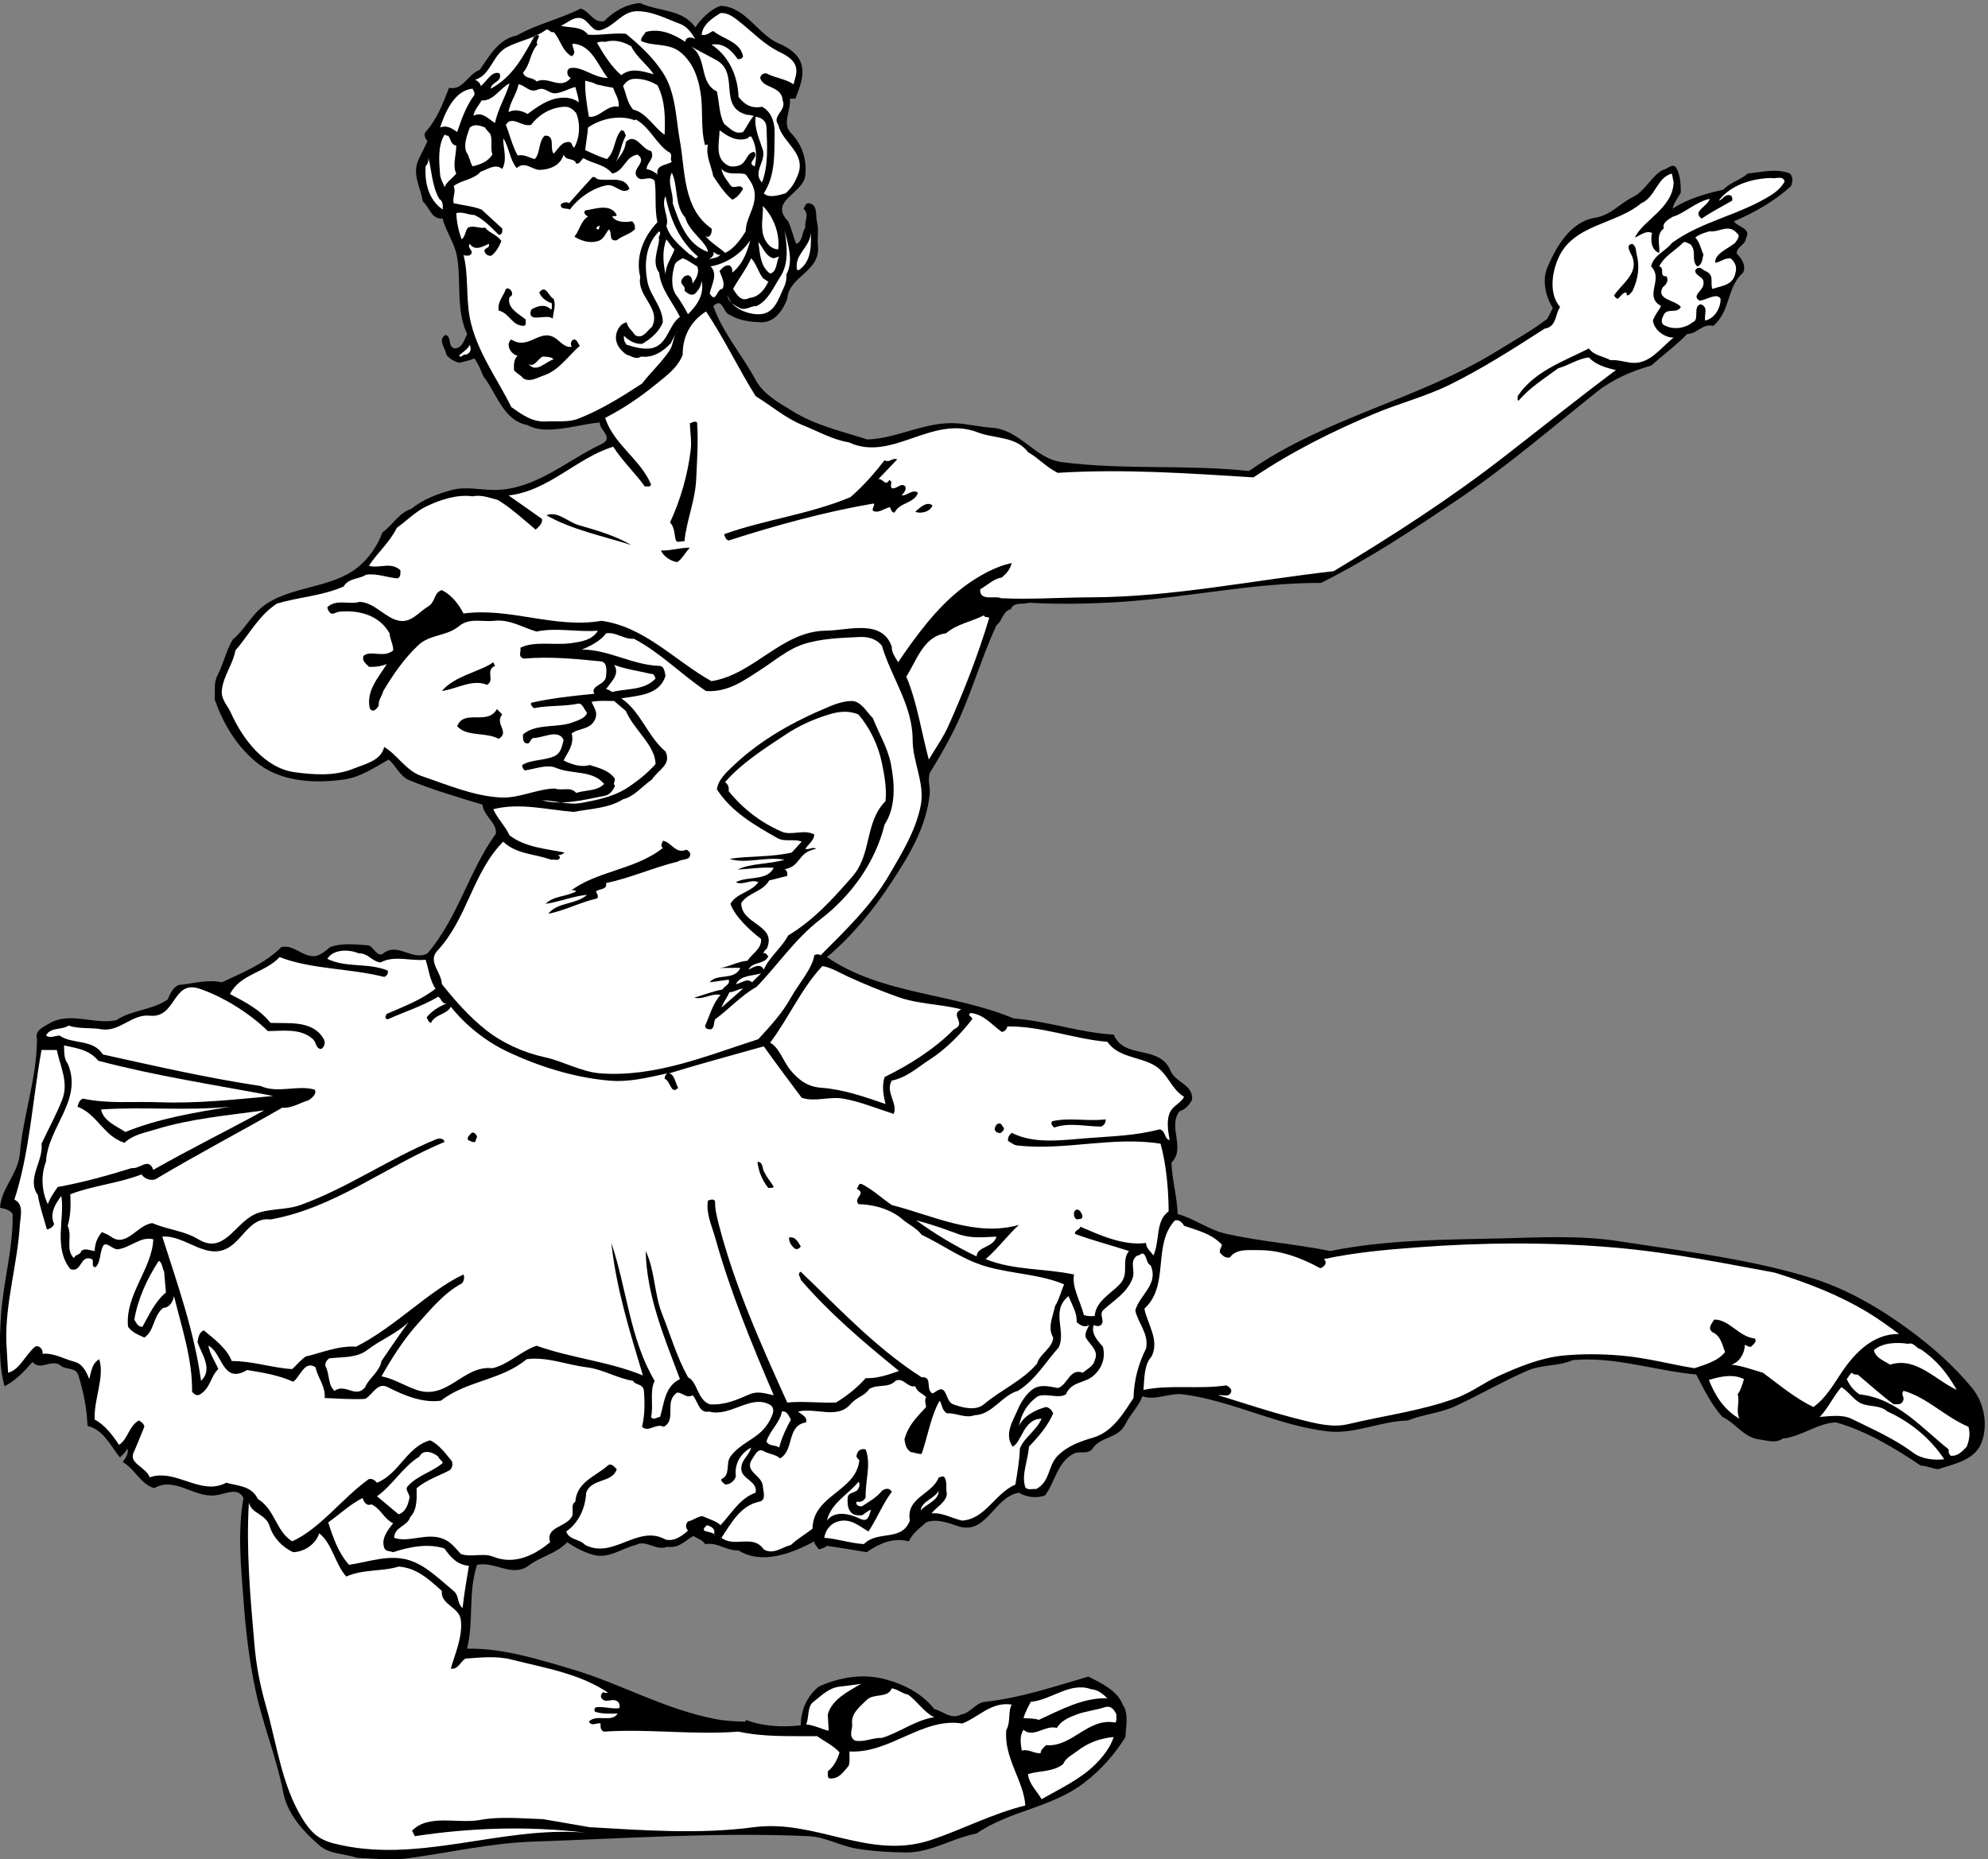
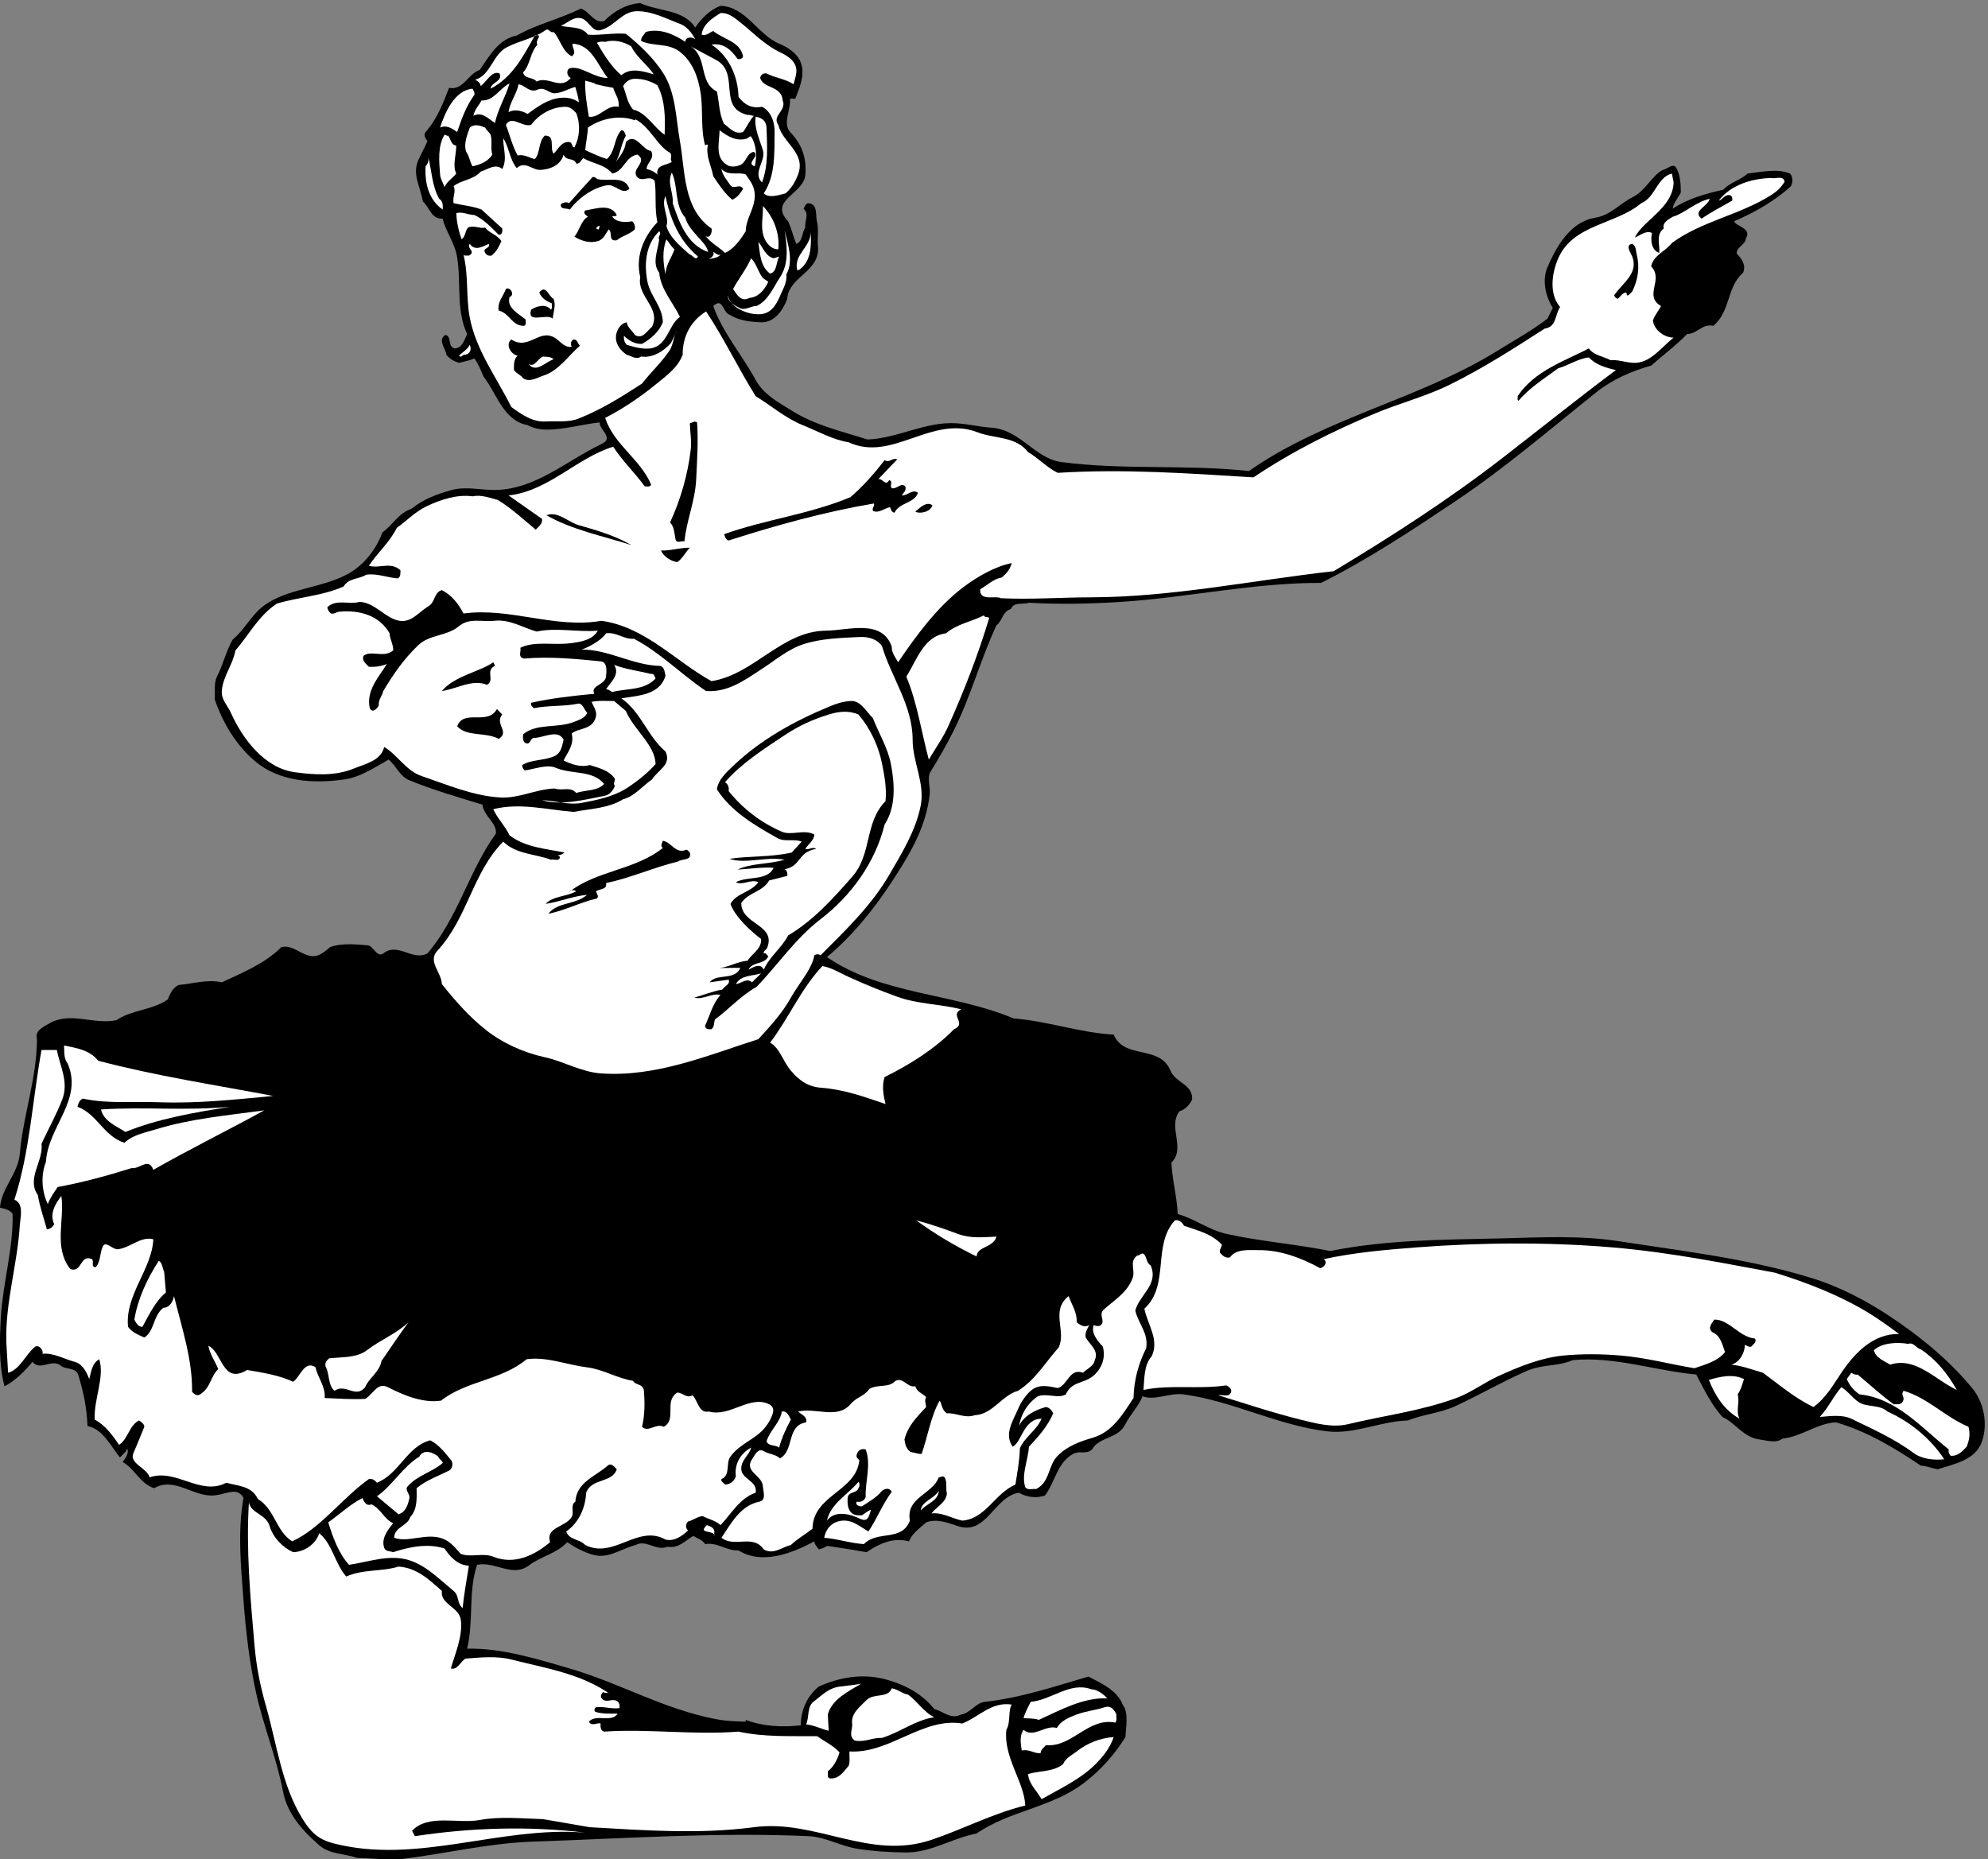
<svg xmlns="http://www.w3.org/2000/svg" viewBox="0 0 2975.853 2783.147" height="2783.147" width="2975.853" xml:space="preserve" id="svg2" version="1.1">
  <rect x="0" y="0" width="2975.853" height="2783.147" fill="#808080" stroke="none" />
  <defs id="defs6" />
  <g transform="matrix(1.333,0,0,-1.333,0,2783.147)" id="g10">
    <g transform="scale(0.152)" id="g12">
      <path id="path14" style="fill:#000000;fill-opacity:1;fill-rule:nonzero;stroke:none" d="m 5136.8,13533.2 c 40.73,62.4 112.34,134.7 186.58,159.6 185.92,-5.2 277.24,-215.4 432.94,-279.2 71.61,-30.2 147.16,-80.1 166.21,-160.3 21.02,-84.1 -18.4,-172.7 -46.65,-246.3 h -40.07 c 9.2,-87.4 -60.44,-183.3 7.23,-253 84.09,-87.3 118.25,-194.4 106.42,-313.3 -14.45,-138 -273.95,-185.9 -126.79,-339.7 24.97,-53.2 37.45,-112.3 59.78,-166.8 49.28,17.7 40.74,82.1 67.01,120.2 -6.57,52.5 32.85,99.2 -13.79,139.9 12.48,15.1 15.11,42.1 40.07,40.1 68.33,-7.9 47.96,-91.3 60.44,-139.9 13.8,-53.3 1.32,-124.2 6.57,-173.5 21.68,-193.1 -216.14,-225.3 -226.65,-392.8 -30.88,-82.8 -93.29,-176.1 -193.15,-173.5 -72.26,2.6 -161.61,11.2 -226.65,53.2 -58.47,12.5 -52.56,136.7 -126.79,67 69.63,-197.1 213.51,-361.9 313.37,-546.6 59.78,-109.7 174.75,-168.8 266.73,-226.6 169.49,-107.1 368.55,-152.4 559.07,-212.9 223.37,7.9 430.31,135.4 659.59,119.6 86.72,-5.9 177.38,-27.6 260.16,-32.8 209.57,-15.8 317.31,-227.4 513.09,-253.6 458.56,-60.5 923.03,-15.8 1385.53,-66.4 564.34,395.5 1252.15,528.2 1832.25,886.3 125.5,78.1 258.9,151.1 373.2,239.7 13.1,26.3 26.3,53.3 39.4,79.5 -53.2,83.5 -80.8,205 -39.4,300.3 64.4,150.4 168.2,336.3 352.8,365.9 114.9,18.4 181.3,105.1 279.8,153.7 90.7,44.7 140,159 220.1,199.8 32.9,3.9 75.6,56.5 99.9,13.1 28.9,-52.6 32.2,-115.6 32.8,-180 -19.7,-38.8 -57.1,-81.5 -59.8,-119.6 111.7,74.3 245.7,111.7 373.2,139.9 53.2,56.5 129.4,71.7 180,119.6 99.9,10.5 217.5,40.1 312.7,0 23.7,-24.9 21.7,-63.1 7.3,-93.3 -121.6,-111.7 -269.4,-194.4 -419.9,-259.5 17.1,-40.7 133.4,-49.9 86.8,-126.8 -1.3,-46.6 -73,-63.7 -67,-113 38.1,-37.4 70.3,-86 46.6,-139.9 -122.9,-107.7 -90,-282.5 -220.1,-392.9 -80.1,19.7 -120.2,-60.4 -193.1,-60.4 -85.4,-87.4 -178.1,-155 -266.1,-233.2 -142.6,-40.1 -283.8,-101.2 -400.1,-193.2 -340.3,-271.3 -668.8,-555.1 -1032.1,-799.5 -325.8,-218.11 -653,-436.22 -1006.44,-612.95 -494.7,1.98 -978.88,-107.08 -1472.26,-139.93 -227.97,-14.45 -457.91,-19.71 -685.87,-6.57 -44.68,-15.77 -111.69,9.2 -133.37,-46.64 -61.75,-17.08 -63.06,-88.69 -106.42,-119.57 -117.6,-252.28 -189.21,-522.94 -313.38,-773.25 -53.21,-107.74 -115.62,-214.83 -180.01,-319.28 -16.42,-56.5 5.26,-102.49 0,-153.73 -24.96,-247.68 -153.07,-456.59 -286.43,-658.94 -132.05,-201.69 -296.29,-401.4 -473.01,-546.59 406.66,-279.21 930.26,-264.76 1378.96,-453.31 250.96,-19.05 488.13,-105.77 739.74,-119.56 78.18,-187.24 338.34,-70.96 419.8,-266.73 37.45,-90 166.22,-99.86 159.65,-212.86 -16.43,-34.81 -49.28,-74.89 -93.3,-86.72 -88.68,-114.97 48.62,-273.95 -59.78,-379.72 5.92,-126.14 41.39,-252.93 46.65,-379.73 125.48,-34.82 231.25,-118.25 359.36,-146.5 252.93,-56.5 519.66,-76.21 766.67,-126.79 418.54,84.09 838.94,83.43 1258.74,93.29 288.4,7.22 583.4,23.64 866.5,-19.72 479.6,-74.23 967.8,-130.07 1432.2,-273.29 258.2,-79.49 502.6,-221.4 726,-386.3 165.5,-122.85 323.9,-261.46 459.8,-426.36 84.8,-103.15 118.3,-260.16 73,-393.53 -47.3,-139.93 -205.7,-166.86 -325.9,-206.28 -43.3,5.91 -82.1,24.3 -126.8,26.93 -195.8,131.39 -398.1,253.59 -626.1,319.29 -136,-4.6 -254.2,-105.78 -393.5,-119.57 -51.2,-37.45 -115,-14.45 -172.8,-6.57 -118.2,15.11 -176.7,122.85 -273.3,166.21 -82.7,93.29 -136,203.66 -193.1,313.38 -304.8,28.24 -604.4,135.33 -912.5,106.42 -113.7,-49.27 -224.1,-28.9 -340.3,-80.15 -179.4,-78.18 -352.2,-179.35 -526.3,-259.5 -112.3,-51.9 -239.8,-61.1 -352.8,-106.43 -201.7,-5.25 -393.5,-103.8 -593.2,-80.15 -367.9,43.36 -700.98,225.34 -1065.6,273.3 -99.86,13.14 -210.88,-49.27 -300.23,-13.8 -28.25,-74.89 -91.32,-134.67 -126.13,-206.28 -55.85,-111.69 -191.18,-90 -246.37,-186.58 -42.7,-40.73 -91.31,-6.57 -139.93,-33.5 -116.28,-62.41 -133.36,-206.29 -206.95,-306.15 -63.06,-24.96 -143.21,-11.82 -193.14,19.71 -185.92,-29.56 -239.79,-319.28 -452.65,-246.36 -74.23,24.96 -157.67,56.49 -233.22,26.93 -45.33,-40.07 -105.78,-84.09 -126.8,-139.93 -120.22,31.53 -223.36,-19.05 -313.37,-80.15 -97.89,16.43 -195.77,33.51 -293,46.64 -17.09,-15.1 -38.77,-19.7 -59.79,-26.27 -11.17,19.7 -32.85,35.47 -33.5,59.78 -172.78,-93.95 -391.55,-172.78 -559.74,-67.01 -90.66,-3.94 -151.1,61.1 -246.36,46.65 -22.99,34.16 -57.15,40.07 -86.72,60.44 -65.69,-36.79 -106.43,-93.29 -193.14,-80.16 -81.47,-34.16 -157.02,55.85 -233.23,13.14 -103.14,-25.62 -203,-104.45 -312.71,-72.92 -70.95,19.71 -133.37,52.56 -193.15,93.29 -82.78,-86.06 -189.86,-101.17 -286.43,-173.44 -119.57,-88.03 -249,34.16 -379.73,6.57 -67.66,-202.34 -22.99,-410.6 -73.58,-619.51 258.85,5.25 522.94,-77.52 779.16,-153.08 357.39,-106.42 674.7,-293 1053.11,-366.58 75.55,-15.11 154.39,-18.4 233.22,-19.71 -12.48,-5.26 -5.25,9.2 -7.22,13.13 122.19,-47.292 270.67,-56.491 406.66,-40.066 0.66,112.996 45.99,214.826 133.36,286.436 151.76,67.67 321.26,99.2 492.72,53.21 139.94,-37.44 270.67,-105.77 360.02,-219.42 68.33,-17.08 122.2,-80.16 199.72,-40.08 67.01,9.85 105.77,85.41 173.43,93.29 264.76,28.25 519.67,114.97 766.02,186.58 93.3,-47.96 212.86,-101.83 252.94,-206.95 46.64,-63.07 23.65,-163.577 20.37,-239.788 C 8237.01,776.281 8133.87,658.027 8007.73,562.113 7764.65,377.508 7459.16,358.453 7214.78,188.957 7036.08,155.453 6878.41,47.711 6695.78,49.023 6575.55,49.68 6454.67,57.566 6335.76,75.957 6212.25,95.012 6099.25,163.336 5975.74,169.25 5296.44,200.129 4615.83,151.508 3937.18,129.172 3615.93,118.008 3299.27,42.457 2984.59,2.379 2876.19,-10.758 2745.45,6.977 2638.37,8.949 2531.94,44.426 2437.34,33.914 2358.5,102.238 2240.25,204.723 2123.31,331.52 2091.77,495.762 c -47.95,250.301 -147.16,492.722 -199.72,732.508 -49.92,227.31 -76.86,462.51 -93.28,686.53 -19.06,250.3 -44.02,505.86 0,752.88 -12.48,29.56 -43.36,47.96 -72.93,46.64 -55.84,-3.94 -84.75,-21.02 -139.93,-26.93 -155.04,-16.43 -295.63,141.25 -446.73,53.22 -103.15,31.53 -143.223,143.87 -233.227,193.14 21.024,27.59 49.93,68.33 33.504,99.86 -11.168,-30.88 -30.219,-40.73 -53.215,-66.35 -68.324,83.43 -120.879,205.63 -239.789,233.22 -4.598,127.45 -27.594,243.73 -67.012,373.16 -20.363,67 -97.23,35.47 -139.933,79.49 -70.293,37.44 -141.246,-46.65 -199.715,20.36 C 180.664,3603.2 111.027,3532.9 33.504,3493.48 -9.855,3652.47 -3.285,3835.77 6.57,4006.57 22.336,4262.79 98.543,4510.46 93.289,4766.02 72.266,4800.84 25.621,4806.75 0,4812.67 c 9.855,145.85 133.363,249.64 146.504,399.43 24.965,287.75 124.164,547.25 126.793,846.17 -18.395,63.73 47.301,90.01 86.719,113.66 156.359,94.6 333.082,-9.2 499.293,26.28 115.625,78.17 266.071,73.58 379.731,153.07 19.05,44.67 36.78,86.72 80.14,107.08 105.77,9.2 212.86,44.02 319.95,19.71 134.67,64.38 315.34,134.68 439.5,260.16 90.01,21.02 149.14,-67.67 239.8,-67.01 41.38,0.66 86.71,37.44 120.22,67.01 91.98,34.16 213.51,17.74 279.21,13.14 39.42,-2.63 68.32,-95.26 113.66,-59.79 108.39,85.41 215.48,-59.12 326.5,0 226.66,264.76 304.84,607.69 505.87,885.59 7.22,81.47 -88.69,126.14 -99.86,213.51 -180.67,55.85 -364.62,108.41 -539.37,180.01 -72.27,29.57 -99.2,109.06 -153.07,153.08 -105.77,-58.48 -208.91,-130.08 -326.51,-146.51 -237.17,-34.16 -484.84,-14.45 -659.6,133.37 -143.87,121.53 -240.44,287.09 -299.57,459.21 5.26,58.48 -8.54,118.26 19.71,173.45 44.67,86.71 64.38,182.63 113,266.72 88.69,72.27 138.62,183.95 233.22,252.93 175.41,127.45 423.09,125.48 619.52,233.22 117.59,63.73 210.22,184.61 253.59,306.15 78.17,55.18 118.91,142.56 212.85,173.44 89.35,72.25 193.15,111.05 300.24,139.95 101.17,27.6 215.48,0 312.71,0 301.54,0.6 532.8,215.5 792.95,339.6 96.58,46 -16.42,103.2 -13.14,159.7 -129.42,-13.8 -261.47,-53.2 -386.29,-53.2 -53.87,0 -101.17,8.5 -147.16,33.5 -179.35,33.5 -226,232.5 -325.86,360 -19.7,45.3 -36.13,92 -67.01,132.7 -38.1,-17.7 -71.6,-21.7 -112.99,-32.9 -34.16,11.2 -67.67,26.3 -93.29,59.8 -5.91,47.3 -67.67,111 -6.57,146.5 47.3,-10.5 13.79,-84.7 66.35,-99.8 58.47,0.6 73.58,66.3 93.29,106.4 -83.43,180.7 -42.7,377.1 -73.58,566.3 -17.08,107.7 -90.66,203.7 -106.43,286.4 -85.4,-4.6 -93.94,78.2 -146.5,126.8 -19.71,109.1 -80.81,201.7 -33.5,306.2 21.68,47.9 46.64,92.6 67,139.9 -15.11,17.7 -30.87,46.7 -13.79,67 84.75,94.6 128.76,212.2 173.44,326.5 101.17,-23 139.93,102.5 226.65,132.7 72.27,104.5 139.93,228 273.3,253.6 149.13,85.4 321.25,122.2 473.01,199.7 71.61,-24.9 91.98,-109 172.78,-93.2 69.64,72.2 164.9,126.7 266.73,133.3 134.02,-63.1 314.68,-43.3 406.66,-180" />
      <path id="path16" style="fill:#ffffff;fill-opacity:1;fill-rule:nonzero;stroke:none" d="m 4710.43,13653.4 c 112.34,-1.3 210.23,-55.2 312.71,-93.3 51.9,-19 86.07,-65.7 113.66,-113.6 -20.37,17.1 -73.58,21 -73.58,-19.7 -84.75,56.5 -189.86,103.1 -293.01,72.9 -11.17,-22.3 -36.79,-38.1 -33.5,-66.4 89.34,-42.7 198.4,-11.8 286.43,-80.1 95.92,-74.9 136.65,-192.5 153.07,-306.1 19.72,-127.5 -1.31,-266.1 33.51,-386.3 3.94,7.8 12.48,6.5 20.37,6.5 -18.4,-82.7 24.96,-154.4 39.42,-233.2 36.79,-55.8 82.78,-126.1 139.93,-173.4 39.42,15.7 61.76,49.9 80.15,80.1 -22.34,43.4 -68.32,-8.5 -93.29,26.3 -26.28,38.1 -58.47,74.2 -66.35,120.2 51.24,-53.9 127.45,-19.7 179.35,-40.1 32.85,-46.6 66.35,-88.6 67.01,-153 0.65,-101.9 -65.04,-168.9 -67.01,-266.8 -36.14,-59.1 -90.66,-134.6 -153.07,-159.6 -37.45,36.8 -105.78,74.2 -146.51,126.8 34.16,-30.2 55.19,28.9 46.65,53.2 -211.55,146.5 -193.15,424.4 -233.23,645.8 -30.87,171.5 -28.9,356.1 -126.13,506.5 -72.92,111.7 -173.44,205.7 -273.3,286.5 -97.89,7.8 -191.17,-13.8 -279.87,-6.6 -48.61,66.3 -136.64,46.6 -199.71,66.3 50.58,19.8 93.94,71 153.07,53.9 53.87,-17.1 78.18,-103.8 139.93,-86.7 109.06,29.6 156.36,141.2 273.3,139.9" />
      <path id="path18" style="fill:#ffffff;fill-opacity:1;fill-rule:nonzero;stroke:none" d="m 5449.52,13586.4 c 120.22,-93.3 189.2,-176.7 319.94,-239.8 57.15,-27.6 124.82,-71.6 112.99,-153 -3.94,-27.6 -13.14,-53.3 -19.71,-80.2 -61.09,40.7 -136.64,46.7 -199.71,80.2 -21.68,3.2 -44.02,-9.2 -46.65,-33.5 20.37,-79.5 158.99,-56.5 166.21,-166.3 30.88,-76.2 -82.12,-111.6 -32.84,-180 31.53,-134.6 206.29,-206.3 146.5,-366.6 -19.71,-51.2 -45.99,-99.8 -93.29,-139.9 -48.62,-12.5 -121.54,-38.1 -160.3,0 87.38,133.4 77.52,297.6 80.15,446.7 1.97,73 -22.34,157.1 -93.29,193.2 -78.83,-15.1 -130.07,16.4 -173.44,72.9 -4.6,153.7 -70.29,300.9 -199.71,386.3 90.66,14.5 147.16,-40.7 193.15,-106.4 17.73,-3.3 36.78,3.3 40.07,20.3 -22.34,110.4 -146.5,124.9 -220.08,186.6 -28.25,-10.5 -49.93,-38.1 -86.06,-26.9 7.88,74.9 80.8,123.5 139.93,159.6 50.58,3.3 89.34,-24.9 126.14,-53.2" />
      <path id="path20" style="fill:#ffffff;fill-opacity:1;fill-rule:nonzero;stroke:none" d="m 4090.26,13499.7 c 47.95,-49.9 61.09,-139.9 133.36,-179.4 42.04,29 0,59.2 6.57,93.3 143.22,-7.8 184.61,-160.9 260.16,-253.5 -100.52,-1.4 -190.52,87.3 -273.3,73.5 -36.79,-5.9 -32.19,-61.1 0,-73.5 -78.18,-93.3 -164.24,17 -252.93,-26.3 -27.59,35.4 -86.72,15.7 -99.86,66.3 55.84,61.1 50.59,145.9 106.43,206.3 -23.65,30.9 50.59,80.8 -19.71,67 -82.12,-146.5 -161.61,-307.4 -326.51,-392.8 4.6,50.5 90,50.5 66.35,113 -58.47,23 -93.94,-61.1 -139.93,-93.3 0,21 -23,38.1 -40.08,46.6 115.63,34.2 127.46,184 233.23,239.8 93.28,49.3 198.4,63.1 286.43,126.8 24.97,17.1 33.51,-25 59.79,-13.8" />
      <path id="path22" style="fill:#ffffff;fill-opacity:1;fill-rule:nonzero;stroke:none" d="m 4470.64,13426.8 c 64.38,18.4 134.68,3.3 193.15,-33.5 39.41,-80.8 116.28,-132.1 166.21,-206.3 -78.18,21.7 -168.84,53.2 -239.79,-6.6 -72.27,60.5 -130.74,154.4 -180.01,239.8 17.08,9.2 45.98,9.9 60.44,6.6" />
      <path id="path24" style="fill:#ffffff;fill-opacity:1;fill-rule:nonzero;stroke:none" d="m 5289.87,13293.4 c 181.98,-96.6 5.92,-352.1 233.22,-406.6 13.8,3.9 36.79,-8.6 46.65,-6.6 -33.51,-34.8 -51.9,-82.1 -80.15,-119.6 -63.07,-20.3 -97.23,29.6 -139.93,59.8 -37.45,71.6 -35.48,159.6 -53.22,239.8 -137.96,68.3 -64.38,248.3 -193.15,333.1 62.42,-33.5 124.17,-66.4 186.58,-99.9" />
      <path id="path26" style="fill:#ffffff;fill-opacity:1;fill-rule:nonzero;stroke:none" d="m 4856.93,13106.8 c 59.13,-115.6 57.82,-243.7 53.21,-366.5 -80.8,55.1 -134.01,162.9 -233.21,186.5 -44.02,50 -49.93,115 -73.59,173.5 17.09,28.2 45.34,51.9 80.15,53.2 66.36,2.6 121.54,-16.4 173.44,-46.7" />
      <path id="path28" style="fill:#ffffff;fill-opacity:1;fill-rule:nonzero;stroke:none" d="m 4403.63,13113.4 c 38.1,-9.2 84.09,-19 126.79,-26.3 13.14,-46.6 47.3,-84.1 40.08,-139.9 -86.72,18.4 -141.25,-85.4 -220.09,-73.6 -15.11,89.4 -30.21,183.3 -26.93,266.7 26.93,-9.2 57.15,-11.1 80.15,-26.9" />
      <path id="path30" style="fill:#ffffff;fill-opacity:1;fill-rule:nonzero;stroke:none" d="m 3764.4,13120 c -27.59,-98.6 -88.69,-193.2 -107.08,-293 -48.62,29.5 -97.23,88.7 -159.64,53.2 5.91,43.3 40.07,76.2 59.78,113.6 90.66,-4.6 133.36,90 206.94,126.2" />
      <path id="path32" style="fill:#ffffff;fill-opacity:1;fill-rule:nonzero;stroke:none" d="m 3970.69,13073.3 c 55.84,25 84.75,-31.5 133.36,-26.2 52.56,4.6 96.58,34.1 146.5,46.6 9.86,-37.4 22.34,-74.2 26.28,-113.7 -40.73,29.6 -88.03,37.5 -132.7,33.5 -98.55,-8.5 -175.41,-68.3 -247.02,-119.5 -38.11,23.6 -97.23,38.7 -139.93,13.1 9.2,74.9 60.44,133.4 73.58,206.3 49.27,-7.2 82.12,-65.7 139.93,-40.1" />
      <path id="path34" style="fill:#ffffff;fill-opacity:1;fill-rule:nonzero;stroke:none" d="m 3504.24,13033.9 c -61.75,-83.4 -94.6,-178.7 -126.79,-273.3 -35.47,25.6 -78.83,54.5 -126.14,32.9 36.8,114.3 109.06,276.5 239.8,287.1 3.94,-10.6 19.05,-27 13.13,-46.7" />
      <path id="path36" style="fill:#ffffff;fill-opacity:1;fill-rule:nonzero;stroke:none" d="m 4257.13,12900.5 c 32.19,-83.4 26.93,-174.7 -13.15,-253.5 -20.36,-1.4 -12.48,38.7 -40.07,40 -56.5,2.7 -78.18,-50.6 -113.65,-86.7 -32.19,40.1 16.42,138 -66.36,133.4 -47.95,-47.3 -31.53,-130.1 -72.92,-172.8 -42.7,8.5 -76.21,37.4 -126.79,26.3 -39.42,71.6 -57.81,151.1 -86.73,226.6 42.71,74.9 122.2,-21 186.58,0 58.48,78.2 151.76,132.1 252.94,133.4 32.84,0 57.81,-21 80.15,-46.7" />
      <path id="path38" style="fill:#ffffff;fill-opacity:1;fill-rule:nonzero;stroke:none" d="m 5663.03,12793.5 c 3.94,-134.7 15.76,-275.3 -33.51,-406 -72.27,74.9 31.53,159.6 6.57,239.8 -25.62,82.1 -66.35,165.5 -53.21,246.3 46.64,-6.6 78.17,-32.2 80.15,-80.1" />
      <path id="path40" style="fill:#ffffff;fill-opacity:1;fill-rule:nonzero;stroke:none" d="m 4690.06,12847.3 6.57,6.6 c 107.75,-58.5 161.62,-199.1 253.59,-246.4 20.37,-23.6 -4.6,-42 13.14,-67 -39.42,-27.6 -118.91,-19.7 -106.43,-93.3 -23.65,20.4 -49.93,33.6 -80.14,40.1 2.62,50.6 63.06,75.6 33.5,133.4 -65.7,6.6 -113.66,140.6 -186.58,66.3 -4.6,-57.1 -39.42,-101.1 -73.58,-146.5 34.16,59.8 39.42,133.4 73.58,193.2 -7.88,17.1 -9.2,40.1 -33.5,40.1 -57.16,-62.5 -40.74,-152.5 -106.43,-212.9 -55.19,17.1 -112.34,44 -160.3,66.4 5.25,55.8 17.73,114.9 20.36,166.2 90.01,63.7 229.94,97.9 346.22,53.8" />
      <path id="path42" style="fill:#ffffff;fill-opacity:1;fill-rule:nonzero;stroke:none" d="m 3624.47,12740.3 c 14.45,-43.4 -2.63,-97.3 13.14,-146.6 -34.16,-52.5 -88.04,-72.9 -146.5,-86.7 -23.66,42.1 -20.37,68.4 -46.65,107.1 -21.02,57.8 7.23,124.2 26.28,179.4 34.16,29.5 77.52,15.1 113.65,0 7.89,-19.7 34.82,-38.1 40.08,-53.2" />
      <path id="path44" style="fill:#ffffff;fill-opacity:1;fill-rule:nonzero;stroke:none" d="m 5523.09,12714 c 7.23,7.2 13.8,17.1 26.28,13.1 40.08,-64.4 44.02,-143.2 26.94,-220.1 -70.95,25 40.07,69.7 -6.57,107.1 -55.19,-7.9 -52.56,-79.5 -107.09,-99.8 -24.96,-9.2 -63.06,-13.8 -86.06,0 -97.89,53.8 -62.41,163.5 -60.44,259.5 58.47,-44.7 126.8,-87.4 206.94,-59.8" />
      <path id="path46" style="fill:#ffffff;fill-opacity:1;fill-rule:nonzero;stroke:none" d="m 3311.1,12733.7 c 19.7,-24.3 19.7,-69 59.78,-72.9 0,-68.4 -29.56,-148.5 0,-207 -31.53,-38.7 -67.01,-56.5 -86.72,-99.8 -10.51,30.8 -30.22,58.4 -32.85,93.2 -7.88,97.3 -17.74,212.2 32.85,293.1 10.51,1.3 15.11,-10.6 26.94,-6.6" />
      <path id="path48" style="fill:#ffffff;fill-opacity:1;fill-rule:nonzero;stroke:none" d="m 3817.62,12493.9 c 60.44,56.5 114.97,-15.1 172.78,-13.1 71.61,2.6 151.76,33.5 173.44,112.9 19.05,-50.5 78.18,-19.7 93.29,-66.3 30.87,-3.3 34.16,29.6 53.21,40.1 71.61,-42.7 155.04,-44 213.51,-113.7 88.69,17.8 93.95,126.8 186.58,139.9 76.86,-53.2 -44.67,-103.1 -7.23,-159.6 34.17,-51.9 91.32,13.1 133.37,-33.5 14.45,-96.6 -2.63,-203.7 20.36,-306.1 -104.45,-110.4 -163.58,-254.9 -126.79,-406.7 -26.94,-139.9 156.36,-228 86.72,-366.6 -34.16,-25.6 -68.98,-97.2 -126.8,-59.8 -19.05,31.6 -55.18,55.9 -59.78,93.3 -50.58,-9.2 -80.15,-65.7 -80.15,-113 0.66,-54.5 36.79,-97.9 80.15,-126.8 37.45,-9.2 67.67,-39.4 106.43,-13.1 84.09,-12.5 164.24,37.4 220.08,99.8 l 46.65,93.3 c -30.23,-46.6 -26.94,-105.1 -59.79,-153 -59.13,-86.1 -138.62,-159.7 -200.37,-239.8 -152.42,-99.2 -302.86,-193.8 -473.01,-260.2 -68.99,-27.6 -163.59,-15.8 -233.23,-19.7 -103.14,-7.2 -181.32,50.6 -259.5,106.4 -105.11,212.9 -258.84,414.6 -306.8,659.6 -29.56,156.4 -7.88,312.1 -46.65,466.5 9.2,-12.5 26.94,-4.6 40.08,-7.3 56.5,30.3 -20.37,52.6 6.57,86.8 38.76,-57.9 100.51,-16.5 139.93,0 15.11,-38.1 -50.58,-26.3 -26.28,-66.4 9.86,-16.4 26.28,-24.3 46.65,-20.4 38.1,30.3 55.84,68.4 72.92,107.1 -32.85,49.9 -88.69,57.8 -119.57,99.9 -38.76,-9.9 -84.09,19.7 -126.79,0 -22.34,-25.6 -17.74,-63.1 -46.64,-86.7 -23,59.7 -36.79,124.8 -40.08,193.1 44.02,14.5 87.38,-13.1 133.36,-13.1 67.67,-30.9 127.46,-93.3 180.01,-146.5 28.25,0 27.59,28.2 26.28,46.6 l -153.07,139.9 c -65.04,25.7 -137.31,30.9 -206.29,46.7 -9.85,46.6 19.71,84.1 0,126.1 53.22,45.4 145.85,45.4 199.72,107.1 51.9,16.4 109.71,63.1 159.64,19.7 39.42,75.6 5.92,151.8 7.23,226.7 43.36,-63.8 46.64,-155.1 99.86,-220.1" />
      <path id="path50" style="fill:#ffffff;fill-opacity:1;fill-rule:nonzero;stroke:none" d="m 3244.74,12267.2 c 28.91,-18.4 26.94,-48.6 26.28,-79.5 -102.48,69.7 -134.02,191.9 -126.79,319.3 16.42,18.4 24.31,40.1 20.36,67 24.31,-97.2 27.6,-214.8 80.15,-306.8" />
      <path id="path52" style="fill:#ffffff;fill-opacity:1;fill-rule:nonzero;stroke:none" d="m 5063.22,12127.3 c 27.59,-104.5 162.93,-185.3 166.87,-252.9 -157.02,55.8 -213.52,223.3 -260.16,360 7.23,79.5 -44.02,150.4 -6.57,226 47.96,-96.6 17.74,-241.8 99.86,-333.1" />
      <path id="path54" style="fill:#ffffff;fill-opacity:1;fill-rule:nonzero;stroke:none" d="m 12364.7,12387.5 c -7.9,-191.9 -228,-279.2 -286.4,-406.7 42,17.7 84.1,55.8 126.8,33.5 -12.5,-48.6 -5.9,-128.1 53.2,-146.5 6.6,56.5 -27.6,134.7 33.5,180 -13.8,44 38.8,69.6 66.3,86.7 80.2,21.7 170.9,110.4 273.3,132.7 -14.4,-57.1 -133.3,-91.9 -59.7,-146.5 68.3,48 150.4,89.4 226,133.4 1.9,16.4 -0.7,37.4 -19.8,40.1 -39.4,5.2 -47.3,-32.9 -80.1,-40.1 87.4,113 236.5,162.3 386.3,166.9 33.5,-9.2 89.3,22.3 100.5,-27 -24.3,-40.7 -54.5,-70.9 -100.5,-99.8 -231.9,-147.2 -512.4,-191.9 -732.5,-353.5 -47.3,-62.4 -136,-89.3 -153.1,-172.8 95.9,-98.5 -58.5,-217.4 72.9,-293 -15.7,-32.8 -47.3,-67.6 -59.8,-107 9.9,-76.3 92.7,-127.5 153.1,-126.2 -91.3,-70.9 -172.8,-193.1 -299.6,-186.6 -55.8,3.3 -114.9,25 -166.8,19.7 -53.2,29.6 -122.2,33.6 -159.7,86.8 -180.6,-93.3 -405.3,-167.6 -526.2,-352.8 2.6,-11.2 -5.9,-27 6.6,-33.5 80.8,95.9 190.5,164.2 293,239.8 77.5,21.6 144.5,70.9 226.6,80.1 50.6,-55.2 127.5,-76.9 199.7,-93.3 -277.9,-207.6 -549.2,-425.7 -825.8,-639.9 -400.7,-311.4 -821.2,-582.03 -1259.36,-846.13 -595.86,-67.01 -1191.73,-191.17 -1792.19,-193.14 -224.03,-0.66 -444.77,-17.09 -666.16,-6.57 -42.05,22.33 -160.31,-26.94 -153.08,66.35 53.22,29.56 98.54,77.52 159.65,86.72 39.41,34.82 59.12,58.47 73.57,106.43 -117.59,-22.34 -252.93,-98.55 -360.01,-179.36 -193.81,-147.81 -344.25,-354.1 -479.59,-553.16 -18.39,30.88 -50.58,75.55 -46.64,113 -70.3,210.23 -323.23,121.54 -486.15,120.22 -327.17,-2.63 -530.17,-322.57 -846.17,-373.15 -270.01,149.79 -490.1,400.75 -812.67,446.08 -344.9,-59.79 -675.36,100.51 -1019.61,53.87 -36.13,70.29 -86.05,135.33 -159.64,172.78 -59.78,-16.42 -46.64,-88.03 -99.86,-119.57 -70.29,-42.04 -124.82,-121.54 -213.51,-107.08 -105.77,18.39 -178.69,133.36 -293.01,139.93 -84.09,-22.99 -172.12,23.65 -239.78,-39.42 1.96,-18.39 11.16,-34.16 26.93,-46.64 23.65,-5.91 40.07,11.17 59.78,13.14 151.76,15.11 298.92,-28.25 373.16,-159.64 1.31,-42.05 30.22,-88.04 26.28,-126.8 -72.27,-58.47 -165.56,5.91 -219.43,-40.07 -12.48,-37.45 18.4,-56.5 40.08,-80.15 39.41,-3.29 93.29,3.28 132.7,20.36 -62.41,-101.17 -153.73,-196.43 -126.13,-326.51 22.33,-40.07 53.87,-3.28 66.35,19.71 -3.94,42.05 24.96,70.3 33.51,107.09 74.89,125.48 152.41,237.82 259.5,339.65 84.09,79.49 210.88,65.04 300.23,139.93 76.2,63.72 171.46,29.56 259.5,39.42 114.96,13.14 210.23,-49.93 313.37,-79.5 146.5,31.54 301.54,-5.91 452.65,6.57 -40.73,-70.95 -128.77,-83.43 -206.29,-93.29 -121.54,-15.11 -264.75,18.4 -366.59,-33.5 9.2,-26.28 -22.33,-67.01 26.94,-79.49 187.24,16.42 377.1,-1.32 566.3,-20.37 50.59,-4.6 44.68,-70.95 40.08,-113 -8.54,-64.38 -118.26,-64.38 -86.72,-126.79 -157.67,-15.11 -316,-32.19 -466.45,-66.35 -6.56,-18.4 9.2,-28.25 19.71,-40.08 108.4,22.34 223.37,11.83 326.52,33.51 33.5,6.57 45.32,-44.68 67,-67.02 -12.48,-38.75 -58.47,-52.55 -93.29,-66.35 -124.16,-51.24 -276.58,-7.88 -379.72,-93.29 -1.31,-26.93 -3.28,-61.09 26.28,-67.01 30.22,-5.91 26.28,39.42 53.21,40.08 74.24,1.97 179.36,67.66 220.09,-13.14 -12.49,-49.27 -18.4,-97.23 -66.36,-120.23 -74.23,-34.81 -168.18,-23.65 -239.79,-66.35 0,-16.42 6.57,-30.22 19.71,-40.07 74.89,11.16 164.24,46.64 226.65,20.36 122.2,-52.55 271.99,-14.45 359.36,-120.22 -53.87,-55.19 -138.62,-43.37 -206.28,-66.36 -44.68,50.59 -102.49,12.49 -159.65,32.85 -137.96,-4.6 -262.78,-74.23 -400.09,-66.35 -196.43,9.85 -396.15,94.6 -586.01,159.64 -112.34,38.76 -176.72,157.01 -273.3,213.51 -22.33,-101.82 -143.21,-126.14 -226.65,-160.3 -138.62,-56.49 -293.66,-45.32 -432.94,-26.27 -223.36,29.56 -386.29,245.7 -473.01,439.5 -24.97,55.85 -74.24,98.55 -66.35,166.88 10.51,106.43 81.46,188.54 99.85,293 97.89,111.68 169.5,256.22 306.15,346.22 161.61,49.27 336.36,56.5 493.38,126.8 38.1,63.72 109.05,51.24 166.21,86.71 77.52,12.49 158.98,-21.68 233.22,-26.93 24.97,12.48 19.06,37.45 20.37,59.78 -71.61,66.36 -155.04,10.51 -233.22,33.51 66.35,99.85 152.41,171.46 206.28,279.86 68.99,49.28 139.93,122.2 220.09,159.65 103.14,49.24 225.99,89.34 339.65,73.54 62.41,13.8 126.13,-11.1 186.57,-26.9 99.86,-59.78 193.15,-147.81 279.87,-219.43 22.34,23 52.56,44.02 46.65,79.5 l -247.02,173.43 c 294.97,32.2 501.92,276.6 773.24,360 67.01,-105.1 159.64,-191.8 233.22,-293.6 15.77,2.6 38.11,-7.9 46.65,13.8 -80.81,190.5 -273.3,292.3 -339.65,492.7 128.76,65.7 256.87,151.7 372.5,246.3 78.83,64.4 162.92,122.9 200.37,220.1 -1.31,134.7 59.13,249.7 172.78,320 136,-203.7 237.82,-420.5 366.59,-626.1 105.77,-63.7 220.74,-163 346.22,-213.5 111.68,-44.7 226.65,-109.7 340.3,-126.8 320.6,-150.5 613.61,204.9 952.6,73.6 124.17,-48.7 283.15,-27.6 373.16,-146.6 78.83,-45.3 137.3,-113.6 219.42,-153 480.9,30.2 963.77,-3.3 1445.98,-33.5 281.84,189.8 586.67,342.2 899.34,473 180.7,75.5 374.5,124.8 552.6,212.8 243.7,120.3 471.6,266.8 699.6,413.3 89.4,14.4 74.3,101.8 113.7,159.6 -83.5,95.9 -61.1,251.6 -13.8,360 110.3,252.3 425.7,249 612.9,406.7 106.5,44.7 115,190.5 226.7,219.4 l 13.1,-66.3" />
      <path id="path56" style="fill:#000000;fill-opacity:1;fill-rule:nonzero;stroke:none" d="m 4410.2,12413.7 c 79.49,-22.3 204.97,30.9 239.79,-72.9 -54.53,-49.9 -103.14,37.5 -166.21,26.3 -104.46,-17.7 -214.83,-97.9 -273.3,-179.4 -22.34,13.2 -74.23,-3.2 -66.35,40.1 17.74,13.2 43.35,19.1 59.78,6.6 52.56,60.4 114.97,128.8 173.44,193.1 14.45,4 28.9,-6.5 32.85,-13.8" />
      <path id="path58" style="fill:#ffffff;fill-opacity:1;fill-rule:nonzero;stroke:none" d="m 5156.51,11840.9 c -17.74,-34.9 -39.42,12.4 -59.79,13.8 -68.32,60.4 -151.1,127.4 -173.43,212.8 24.3,61.8 -42.71,145.2 -6.58,220.1 33.51,-168.2 103.15,-333.1 239.8,-446.7" />
      <path id="path60" style="fill:#ffffff;fill-opacity:1;fill-rule:nonzero;stroke:none" d="m 5749.75,11894.1 c -54.53,0 -91.32,48.6 -107.09,93.3 -25.62,72.9 -3.28,151.7 -6.57,226.6 77.52,-78.2 126.14,-200.4 113.66,-319.9" />
      <path id="path62" style="fill:#000000;fill-opacity:1;fill-rule:nonzero;stroke:none" d="m 4556.7,12147.7 c -9.2,-17.8 -26.28,0 -32.85,-13.2 32.19,-44.6 99.86,-41.4 146.51,-33.5 17.08,-15.1 22.99,-36.1 19.7,-59.8 -43.36,-40 -86.72,-43.3 -133.36,-80.1 -67.01,-11.8 -28.25,59.1 -59.78,80.1 -19.05,-26.2 -38.11,-75.5 -80.15,-86.7 -61.1,-18.4 -123.51,2.6 -172.79,32.9 37.45,45.3 50.59,123.5 99.86,147.1 -14.45,13.2 -39.41,25 -20.36,46.7 77.52,11.1 184.61,54.5 233.22,-33.5" />
      <path id="path64" style="fill:#ffffff;fill-opacity:1;fill-rule:nonzero;stroke:none" d="m 4423.99,12041.2 c -34.16,-1.3 -12.48,27 6.57,26.3 l -6.57,-26.3" />
-       <path id="path66" style="fill:#ffffff;fill-opacity:1;fill-rule:nonzero;stroke:none" d="m 12831.2,12014.3 c 31.5,-21 0.6,-52.5 -13.2,-73.6 -56.5,-45.3 -151.1,-79.5 -146.5,-146.5 44.7,7.9 65.1,34.2 113,33.5 25.6,-19.7 46.7,-51.9 40.1,-93.3 -5.9,-34.1 -15.8,-64.3 -46.7,-86.7 -37.4,-26.3 -84,-30.9 -126.7,-46.6 -18.4,48.6 14.4,93.3 -39.5,126.8 -32.2,9.2 -55.2,53.2 -86.7,13.1 -8.5,-44.7 70.3,-47.3 59.8,-99.9 5.3,-47.9 -95.3,-91.3 -26.9,-126.7 51.2,5.9 125.4,61.7 153.7,13.8 0.7,-67.7 -43.4,-145.2 -113.7,-160.3 -10.5,40.7 27,98.5 -32.8,120.2 -63.1,-15.1 -4.6,-115.6 -60.5,-133.4 -56.5,-46 -144.5,-58.5 -212.8,-19.7 -19.1,10.5 -17.7,43.4 -6.6,59.8 22.4,78.2 101.2,15.8 132.7,72.9 -37.4,51.9 -187.9,52.6 -132.7,147.2 27,19 44.7,51.2 26.3,79.5 -59.8,-1.3 -7.2,60.4 -53.2,73.5 38.1,77.6 120.2,117.6 173.4,172.8 16.4,18.4 35.5,-3.9 53.2,-6.5 54.6,-48 6,-118.3 53.3,-166.3 37.4,7.9 37.4,54.6 46.6,86.8 -19.7,42 -25.6,90 -59.8,126.1 26.3,23.6 69,36.1 106.4,46.6 69.7,-9.8 139.3,57.9 199.8,-13.1" />
      <path id="path68" style="fill:#ffffff;fill-opacity:1;fill-rule:nonzero;stroke:none" d="m 5809.53,11708.2 c 3.94,-30.3 -5.26,-70.3 -20.37,-100.6 -36.13,-72.9 -63.72,-186.5 -172.78,-193.1 -97.88,-5.9 -222.71,52.6 -239.79,139.9 -1.31,-46.6 51.25,-75.5 86.06,-93.3 46.65,-23 79.5,15.2 126.8,13.8 87.37,40.8 126.14,141.9 173.44,212.9 66.35,99.2 52.55,226.6 33.5,346.2 23.65,-100.5 68.98,-225.3 13.14,-325.8" />
      <path id="path70" style="fill:#ffffff;fill-opacity:1;fill-rule:nonzero;stroke:none" d="m 4870.07,11967.7 c -8.54,-78.2 -55.84,-174.1 0,-246.4 11.83,-124.2 99.86,-216.8 153.07,-326.5 -86.71,-61.1 -90,-215.5 -219.42,-233.2 -60.44,-7.3 -123.51,11.8 -173.44,26.9 -16.42,17.7 -23.65,39.4 -20.37,66.4 38.11,-37.5 80.15,-61.1 133.37,-59.8 64.38,36.1 126.79,90.6 153.73,159.6 -1.31,114.3 -91.98,192.5 -113.65,299.6 -26.29,133.4 -12.49,277.9 86.71,373.1 21.68,-20.3 -14.45,-42 0,-59.7" />
      <path id="path72" style="fill:#ffffff;fill-opacity:1;fill-rule:nonzero;stroke:none" d="m 5902.82,11741 h -13.8 c -25.62,117.6 100.52,166.9 100.52,279.9 4.6,-107.1 3.94,-215.5 -86.72,-279.9" />
      <path id="path74" style="fill:#ffffff;fill-opacity:1;fill-rule:nonzero;stroke:none" d="m 4983.07,11894.1 c -22.34,-65.7 -65.04,-114.3 -66.36,-185.9 -17.73,86 -25.62,177.3 6.58,259.5 20.36,-24.3 36.79,-55.9 59.78,-73.6" />
-       <path id="path76" style="fill:#ffffff;fill-opacity:1;fill-rule:nonzero;stroke:none" d="m 5409.44,11721.3 c 1.97,21 0,40.7 -19.71,53.2 -33.5,7.2 -51.9,-19.7 -73.58,-40.1 11.83,-40.7 45.99,-90.6 20.37,-133.3 -42.71,1.9 -45.99,-113 -93.29,-32.9 12.48,62.4 63.72,141.3 6.57,199.7 118.25,20.4 227.96,94.6 293,193.2 -22.99,-89.4 -57.15,-179.4 -133.36,-239.8" />
      <path id="path78" style="fill:#ffffff;fill-opacity:1;fill-rule:nonzero;stroke:none" d="m 5716.24,11827.7 40.08,13.2 c -23,-42.1 -14.46,-113.7 -67.02,-126.2 -75.55,53.9 -74.89,158.4 -86.71,233.3 33.5,-36.2 52.55,-107.1 113.65,-120.3" />
      <path id="path80" style="fill:#000000;fill-opacity:1;fill-rule:nonzero;stroke:none" d="m 12092.1,11854.7 c 23.6,-95.3 9.8,-183.3 -33.5,-273.3 -13.2,-9.2 -21.1,-31.6 -40.1,-27 0,7.9 2,15.8 -6.6,20.4 -25.6,-2 -40.1,-30.9 -59.8,-46.6 -15.1,7.2 -21,9.8 -26.9,26.2 56.5,85.4 183.3,161 133.4,286.5 -11.2,27.6 -54.6,86.7 0,93.3 31.5,-17.1 26.2,-52.6 33.5,-79.5" />
      <path id="path82" style="fill:#ffffff;fill-opacity:1;fill-rule:nonzero;stroke:none" d="m 5323.38,11854.7 c -18.4,-23 -55.84,-27 -86.72,-33.5 18.39,9.2 43.36,28.9 32.85,53.2 17.73,-6.6 30.22,-27.6 53.87,-19.7" />
-       <path id="path84" style="fill:#ffffff;fill-opacity:1;fill-rule:nonzero;stroke:none" d="m 5149.94,11767.9 c 21.68,-42 -8.54,-93.9 -33.51,-126.8 -1.31,23.7 -3.28,46 -26.27,59.8 -26.28,4.6 -44.68,-13.1 -53.87,-32.8 -16.43,-35.5 34.16,-44 20.36,-80.2 25.62,-22.3 57.15,-46 86.72,-13.1 22.34,25 37.45,53.2 40.08,86.7 21.68,-96.6 -30.23,-179.3 -100.52,-247 -26.28,48 -53.22,95.3 -86.06,139.9 -42.71,56.5 -34.17,148.5 -13.8,220.1 8.54,30.2 36.79,39.4 60.44,53.2 34.16,-9.2 70.29,-40 106.43,-59.8" />
      <path id="path86" style="fill:#ffffff;fill-opacity:1;fill-rule:nonzero;stroke:none" d="m 5636.09,11681.2 40.08,-26.9 c -28.25,-59.1 -69.64,-113 -139.94,-119.6 -61.09,-33.5 -93.28,25.6 -120.22,66.4 36.13,69 97.23,145.2 133.36,226.6 39.42,-39.4 51.25,-100.5 86.72,-146.5" />
      <path id="path88" style="fill:#000000;fill-opacity:1;fill-rule:nonzero;stroke:none" d="m 3764.4,11541.3 c -22.99,-81.5 69.64,-124.8 119.57,-166.2 -2.63,-16.4 8.54,-38.8 -13.14,-46.7 -91.97,0.7 -103.14,92.7 -186.58,113 -11.16,65.1 35.48,106.5 53.21,159.7 28.92,20.3 70.96,-43.4 26.94,-59.8" />
      <path id="path90" style="fill:#000000;fill-opacity:1;fill-rule:nonzero;stroke:none" d="m 4090.26,11528.2 c 18.39,-51.9 -1.97,-90.7 -6.57,-146.6 -45.33,42.1 -193.15,-42 -159.65,66.4 37.45,24.3 105.12,48.6 146.51,0 12.48,11.8 3.94,30.9 6.57,46.6 -40.74,16.5 -74.9,36.8 -93.29,80.2 49.93,65.7 70.3,-33.5 106.43,-46.6" />
      <path id="path92" style="fill:#000000;fill-opacity:1;fill-rule:nonzero;stroke:none" d="m 4123.76,11221.4 c 32.85,-28.3 64.38,-56.5 99.86,-46.7 -9.85,17.7 -7.88,42.1 13.8,53.2 28.24,2 30.22,-30.2 46.64,-46.6 -83.43,-71.6 -155.04,-182.7 -266.73,-219.4 -46.64,-15.2 -102.48,-53.3 -153.07,-20.4 -15.11,23.6 -47.96,33.5 -67.01,60.4 -0.66,39.4 -2.62,78.9 26.94,106.5 -47.31,6.5 -93.95,81.4 -46.65,119.5 136.65,-89.3 217.46,107.8 346.22,-6.5" />
      <path id="path94" style="fill:#ffffff;fill-opacity:1;fill-rule:nonzero;stroke:none" d="m 3437.89,11114.9 c -19.05,7.2 -29.56,-28.9 -46.64,-6.5 23.65,24.9 62.41,44 79.49,80.1 13.8,-34.2 5.26,-65 -32.85,-73.6" />
      <path id="path96" style="fill:#ffffff;fill-opacity:1;fill-rule:nonzero;stroke:none" d="m 4090.26,11081.4 c -60.44,-18.4 -132.05,-107.7 -185.92,-32.8 42.04,-33.5 69.63,39.4 106.42,53.2 28.25,-2.6 58.47,0 79.5,-20.4" />
      <path id="path98" style="fill:#000000;fill-opacity:1;fill-rule:nonzero;stroke:none" d="m 5149.94,10615 c 9.85,-138.6 0,-279.2 -6.57,-419.2 -6.57,-157.6 -71.61,-304.8 -86.72,-459.85 -28.25,6.57 -58.47,-21.02 -67.01,19.71 -7.88,42.71 -7.88,87.38 -39.42,120.23 78.18,168.21 131.39,354.71 153.07,539.41 7.23,65 -5.25,129.4 -6.57,193.1 19.06,4.6 32.85,20.4 53.22,6.6" />
      <path id="path100" style="fill:#000000;fill-opacity:1;fill-rule:nonzero;stroke:none" d="m 6488.83,10195.8 c 32.85,7.9 53.21,-57.1 80.15,-7.2 33.5,-11.2 0,-37.4 19.71,-59.8 38.76,-7.9 68.32,45.3 99.86,13.2 10.51,-29.6 -17.09,-50.6 -26.28,-66.4 42.05,-3.3 78.84,49.9 119.57,19.7 -24.97,-78.2 -137.97,-71.6 -172.79,-146.49 -21.02,-1.97 -27.59,24.96 -33.5,40.08 -42.7,-7.89 -87.37,-49.93 -126.79,-26.28 -7.89,18.39 17.08,40.09 6.57,53.19 -355.42,-59.76 -722.66,-160.93 -1072.17,-273.28 -22.34,5.26 -26.93,28.91 -33.5,46.65 304.83,109.05 627.39,145.85 932.88,273.33 94.61,80.8 178.7,178 252.93,273.3 36.8,-23 53.22,20.3 93.3,6.5 l -139.94,-146.5" />
      <path id="path102" style="fill:#000000;fill-opacity:1;fill-rule:nonzero;stroke:none" d="m 6888.92,10002.7 c -15.11,-51.92 -97.88,-65.06 -126.79,-46.66 36.79,29.56 81.46,78.16 126.79,46.66" />
      <path id="path104" style="fill:#000000;fill-opacity:1;fill-rule:nonzero;stroke:none" d="m 4276.83,9855.52 c 126.14,-36.13 266.73,-76.2 386.96,-146.5 -211.55,67.01 -441.49,113.65 -626.75,220.08 82.12,33.51 158.33,-49.93 239.79,-73.58" />
      <path id="path106" style="fill:#000000;fill-opacity:1;fill-rule:nonzero;stroke:none" d="m 5096.72,9689.31 c -30.22,-30.22 -57.81,-84.75 -93.28,-106.43 -49.28,6.57 -103.15,44.02 -120.23,86.07 68.33,-3.95 141.9,21.68 213.51,20.36" />
      <path id="path108" style="fill:#ffffff;fill-opacity:1;fill-rule:nonzero;stroke:none" d="m 7308.06,9169.65 c -82.11,-272.64 -183.95,-534.11 -299.57,-792.95 -40.08,-90.66 -97.23,-168.84 -146.51,-252.93 -55.18,204.97 -86.06,421.77 -166.2,612.94 78.17,122.86 128.76,299.58 293,319.95 82.12,70.29 187.89,85.4 279.86,132.7 7.24,-20.36 29.57,-6.57 39.42,-19.71" />
      <path id="path110" style="fill:#ffffff;fill-opacity:1;fill-rule:nonzero;stroke:none" d="m 4683.49,9016.58 c 195.78,-102.49 349.51,-264.1 532.8,-386.29 162.27,-11.17 284.47,80.14 406.66,159.64 101.83,65.04 193.15,146.5 312.72,186.57 129.42,42.05 275.92,46.65 419.79,53.22 63.73,2.63 126.8,-18.4 160.31,-66.35 68.98,-232.57 227.3,-441.48 226.65,-693.1 0,-165.56 91.97,-320.6 59.78,-486.15 -37.44,-188.55 -139.27,-350.82 -233.22,-513.09 -131.39,-226 -321.25,-407.32 -506.52,-593.24 -11.82,9.85 -34.16,9.2 -46.64,0 -13.8,-97.23 -114.97,-209.58 -172.78,-312.72 -65.04,-116.94 -152.42,-210.88 -240.45,-306.8 -379.73,-122.2 -760.77,-282.49 -1165.46,-252.93 -143.22,10.51 -280.52,91.32 -413.23,119.57 -158.33,34.16 -315.34,107.08 -432.94,200.37 -124.16,97.89 -229.93,218.77 -326.51,339.65 -1.97,86.72 -107.08,166.21 -33.5,246.36 223.37,239.79 260.81,578.79 486.81,806.1 96.57,-93.95 235.19,-89.35 352.79,-133.37 22.33,6.57 62.41,-16.42 66.35,20.37 -7.88,11.17 -19.71,14.45 -32.85,13.14 26.28,-3.29 47.96,3.28 66.36,19.71 -134.68,27.59 -289.73,37.44 -406.01,126.79 -33.5,70.95 -89.35,124.83 -120.22,193.15 197.09,49.93 394.83,-3.94 593.24,-19.71 124.82,22.99 258.84,26.28 365.92,93.29 82.78,20.37 142.57,97.23 213.52,146.5 44.02,69.64 147.16,109.06 99.85,206.29 -133.35,113 -180.66,292.35 -326.5,392.86 123.5,20.37 283.8,23 326.5,166.88 -6.57,28.24 -8.53,72.26 -46.64,72.92 -197.09,5.91 -379.72,122.85 -572.87,120.22 49.27,17.74 143.87,65.04 180.01,120.23 78.83,11.16 129.42,-45.99 206.28,-40.08" />
      <path id="path112" style="fill:#000000;fill-opacity:1;fill-rule:nonzero;stroke:none" d="m 3657.32,8816.21 c -76.21,-32.85 2.63,-107.75 -59.78,-139.94 -107.09,44.68 -222.06,-30.22 -333.09,-45.98 93.95,113.65 288.41,144.53 379.73,212.85 l 13.14,-26.93" />
      <path id="path114" style="fill:#ffffff;fill-opacity:1;fill-rule:nonzero;stroke:none" d="m 4810.29,8756.42 c 21.68,5.26 26.28,-19.71 32.85,-33.5 -82.78,-90.67 -214.83,-71.61 -319.29,-99.86 -15.76,7.23 -28.25,20.37 -46.64,20.37 30.88,49.27 107.08,108.39 59.78,180 86.72,-32.84 182.64,-44.67 273.3,-67.01" />
      <path id="path116" style="fill:#ffffff;fill-opacity:1;fill-rule:nonzero;stroke:none" d="m 4623.71,8483.13 c 59.78,-140.59 217.45,-252.93 219.43,-392.87 -59.13,-66.35 -128.77,-122.19 -206.29,-173.44 -103.14,-67.66 -227.31,-91.98 -339.65,-113 -99.2,-18.39 -195.77,17.74 -293,19.72 141.9,-40.74 308.11,1.96 466.44,33.5 35.47,7.88 59.13,39.42 72.92,73.58 -22.34,19.7 11.83,36.79 -6.57,59.78 -45.99,57.16 -115.62,72.27 -180.01,93.29 -65.69,-19.71 -137.96,5.92 -193.14,33.51 30.21,62.41 80.14,116.28 59.78,199.71 55.18,42.71 139.93,25.63 173.44,106.43 21.02,49.93 -6.57,80.81 -26.94,126.8 51.9,11.82 119.57,5.91 166.87,6.56 l 86.72,-73.57" />
      <path id="path118" style="fill:#000000;fill-opacity:1;fill-rule:nonzero;stroke:none" d="m 6448.76,8429.91 c 44.01,-113 110.37,-219.43 133.36,-339.65 28.9,-149.79 36.79,-318.63 -46.65,-446.08 -68.98,-280.52 -246.36,-525.57 -473.01,-699.66 -187.89,-143.88 -316.66,-339 -473.01,-499.95 -114.31,-63.73 -214.83,-174.1 -306.15,-239.79 -11.82,-23 -2.62,-54.53 -26.93,-72.93 -21.03,-2.62 -47.96,0.66 -46.65,26.28 34.82,76.86 56.5,164.9 113.66,226.65 -67.67,16.43 -126.8,-38.1 -193.81,-19.71 69.64,19.71 135.34,46.65 206.95,59.79 19.71,28.25 60.44,39.42 46.64,72.92 l -139.93,-19.71 c 50.58,68.98 183.29,9.86 226.65,106.43 -47.96,1.97 -102.49,-1.32 -153.73,0 66.35,4.6 132.05,47.96 206.94,53.21 32.85,53.87 104.46,85.41 99.86,160.3 -80.15,61.76 -190.52,162.28 -226.65,259.5 45.33,80.81 153.07,85.41 206.29,160.3 -54.53,26.28 -114.32,-26.93 -166.21,0 88.03,47.3 230.59,6.57 279.86,106.43 -86.06,6.57 -178.04,-8.54 -266.72,-13.14 99.85,48.61 231.9,38.1 346.87,72.92 -135.99,25.62 -292.35,-34.16 -406.66,6.57 152.42,23 308.77,11.17 459.88,46.65 l 72.92,80.15 c -54.53,23.65 -124.17,-5.26 -180.01,26.93 -168.84,95.26 -339.65,194.47 -446.08,359.36 8.54,71.61 73.58,130.08 126.79,180.01 202.35,190.52 443.46,323.88 706.24,432.94 49.93,21.02 101.83,38.1 159.64,40.07 70.96,1.98 113,-81.46 159.65,-126.79" />
      <path id="path120" style="fill:#000000;fill-opacity:1;fill-rule:nonzero;stroke:none" d="m 3710.53,8456.85 c -59.12,-70.3 59.13,-127.46 -26.28,-180.01 -97.23,53.21 -233.87,12.48 -306.8,93.29 49.93,130.08 225.34,2.63 293.66,126.79 l 39.42,-40.07" />
      <path id="path122" style="fill:#ffffff;fill-opacity:1;fill-rule:nonzero;stroke:none" d="m 6342.33,8456.85 c 86.72,-102.49 146.5,-227.97 173.44,-360.02 18.39,-90.01 36.13,-186.58 26.27,-279.87 -157.01,-160.3 -97.23,-388.92 -246.36,-559.07 -142.56,-162.93 -285.78,-321.91 -473.01,-433.6 -45.99,-90 -140.59,-159.64 -180.01,-252.93 -22.99,52.56 -78.18,18.39 -113,0 30.88,63.07 121.54,36.79 146.51,99.86 -10.51,6.57 -16.43,27.59 -33.51,20.36 -4.6,21.69 24.97,28.26 26.94,46.65 62.41,166.87 -195.78,168.18 -193.15,325.85 53.21,80.15 156.35,80.15 206.28,166.87 l 133.37,33.51 c 3.94,19.05 -3.94,57.81 -33.51,46.64 141.91,19.05 101.18,126.14 246.37,153.07 -26.28,19.71 -48.62,-9.85 -79.5,0 22.34,35.48 65.7,62.42 66.36,106.43 -77.53,40.73 -168.18,-10.51 -239.8,20.37 -155.04,67.01 -287.75,169.49 -392.86,299.57 3.29,27.6 -2.63,50.59 -26.93,66.35 120.22,138.63 285.77,244.4 440.16,346.89 103.15,68.98 206.95,116.27 325.86,153.07 70.29,21.68 145.18,32.19 220.08,0" />
      <path id="path124" style="fill:#000000;fill-opacity:1;fill-rule:nonzero;stroke:none" d="m 5069.79,7457.6 c 11.82,0 17.74,-13.8 26.93,-20.36 16.43,-62.42 -57.81,-44.02 -86.71,-66.35 -181.33,-44.02 -348.19,-120.89 -532.8,-159.65 11.17,-49.27 -44.67,-40.07 -73.58,-60.44 2.62,-17.08 24.31,-35.48 6.57,-53.21 -122.85,-27.59 -240.45,-90.66 -359.36,-113 67.01,87.38 201.03,65.7 286.43,139.93 -99.2,-8.54 -202.34,-51.24 -306.8,-67.01 57.82,60.44 157.01,52.56 226.66,93.29 -18.4,12.49 -40.08,11.17 -53.22,-6.57 196.43,158.33 486.15,161.61 693.1,326.51 -21.68,17.74 -4.6,34.17 0,53.22 63.07,-9.2 93.94,-100.52 172.78,-66.36" />
-       <path id="path126" style="fill:#ffffff;fill-opacity:1;fill-rule:nonzero;stroke:none" d="m 2651.51,6691.58 c 64.38,4.6 96.57,-59.12 159.64,-67.01 101.17,55.85 222.05,8.54 333.08,20.37 24.31,-70.95 29.56,-151.1 73.58,-213.51 -109.71,-86.72 -236.51,-132.05 -360.02,-186.58 -10.51,-13.14 -19.05,-36.79 7.23,-40.07 123.51,55.84 254.25,96.57 372.5,166.86 26.28,-14.45 27.59,-61.75 67.01,-46.64 -55.19,-24.96 -109.71,-51.9 -153.07,-106.43 10.5,-13.79 12.48,-36.79 32.84,-40.07 29.57,65.04 118.26,60.44 146.5,119.56 110.38,-140.59 264.11,-259.5 419.81,-333.08 234.53,-110.37 490.09,-189.86 746.31,-212.85 151.76,-14.46 293,23.65 432.94,53.21 -13.15,-9.86 -19.72,-23.65 -19.72,-40.07 43.37,-12.49 46.65,-124.17 99.87,-66.36 -21.69,36.14 -25.63,97.89 -66.36,106.43 231.91,71.61 465.13,133.37 699.01,199.71 89.35,-124.82 183.95,-251.61 279.87,-379.72 96.57,-33.5 204.97,11.17 306.8,-6.57 126.13,-21.67 258.19,-76.86 373.15,-112.99 34.17,75.55 -65.03,162.27 -13.79,246.36 112.34,22.33 191.83,99.2 286.44,159.64 110.36,70.95 221.39,182.63 306.8,293.01 2.62,24.96 -38.77,21.67 -13.14,46.64 98.55,-7.88 157.67,-86.72 232.57,-139.94 19.7,1.98 38.75,21.03 40.07,40.08 247.67,5.91 491.41,-92.63 739.74,-113 81.46,-116.93 234.54,-108.4 346.22,-173.43 101.83,-59.13 121.54,-171.47 220.08,-233.23 -19.05,-41.38 -78.18,-66.35 -99.86,-106.43 -33.5,-61.75 -17.73,-147.16 -6.57,-213.51 -40.73,8.54 -26.93,68.33 -73.58,80.15 -182.63,-49.27 -363.95,-51.24 -545.93,-66.35 -181.98,-14.46 -383.67,-43.37 -546.6,40.07 -19.05,-16.42 -32.19,-34.16 -26.93,-60.44 22.99,-10.51 38.76,-29.56 67.01,-32.85 352.79,-40.07 706.23,69.64 1059.03,13.14 42.04,-152.41 58.46,-333.08 59.78,-499.95 -99.86,-70.29 -63.07,-220.74 -113,-326.51 -17.74,30.88 -56.5,53.87 -53.21,93.29 -168.84,-22.99 -344.91,59.13 -486.16,120.22 -5.25,-26.93 -42.7,-23.65 -40.07,-53.21 118.91,-45.33 266.07,-83.43 399.43,-126.79 -55.84,-67.67 -2.63,-153.08 -53.21,-226.66 -49.93,-72.26 -193.15,-134.02 -199.72,-252.93 -21.02,-3.28 -56.5,-2.62 -80.15,6.57 -28.25,108.4 -90,206.29 -72.92,299.58 -217.45,46.64 -445.42,28.91 -653.02,113.65 90,76.21 166.21,181.98 246.36,252.94 -320.6,-91.32 -633.97,68.98 -939.46,146.5 -69.64,46.64 -139.93,113.65 -219.43,153.73 -28.24,13.79 -26.93,-23 -40.07,-33.51 77.52,-38.1 -27.59,-62.41 13.14,-113.65 115.62,-1.97 238.48,-37.45 326.51,-113 43.36,-37.45 105.11,-65.04 139.93,-113 162.93,-77.52 296.29,-180.66 473.02,-233.22 189.86,-55.84 402.72,-57.81 579.44,-133.36 -23,-53.22 -37.45,-115.63 -66.35,-159.65 -14.46,-73.58 -59.13,-160.3 -13.8,-233.22 -4.6,-79.49 -100.52,-120.22 -119.57,-193.15 -108.4,-126.79 -268.04,-194.46 -392.87,-300.23 -61.09,-51.24 -158.98,-24.31 -226.65,0 -61.09,22.34 -42.04,148.47 -120.22,99.86 -6.57,-3.94 -21.68,-15.11 -32.85,-19.71 -53.87,28.91 4.6,127.45 -80.15,119.57 -338.34,216.8 -607.69,507.17 -892.81,779.81 -30.22,-15.76 0,-40.07 0,-59.78 216.8,-250.96 467.1,-463.16 725.94,-673.39 -78.17,-26.93 -155.7,-55.84 -246.36,-53.21 -67.01,-74.24 -136.65,-129.42 -219.42,-180.01 -120.23,-4.6 -244.39,11.83 -360.02,0 -195.12,431.63 -388.92,861.94 -506.52,1319.19 -13.79,57.15 -28.25,107.73 -26.28,166.86 -11.17,24.31 -37.44,9.86 -53.21,6.57 -15.11,-96.57 26.93,-180.67 53.21,-273.29 111.68,-399.44 268.7,-782.45 432.94,-1165.46 -64.38,12.48 -115.62,34.16 -180.01,6.57 -90.66,-40.07 -182.63,-80.81 -293,-73.58 -93.29,34.82 -89.35,166.87 -160.3,199.72 -82.78,150.44 -128.77,309.43 -193.15,473.01 -57.15,146.51 -51.24,318.63 -119.57,459.88 7.23,-330.46 137.97,-639.23 252.93,-946.03 -113,-55.18 -115.62,-178.7 -146.5,-279.87 -21.68,0 -49.27,-28.9 -66.35,0 19.05,85.41 -12.49,189.87 26.28,266.73 -183.95,309.43 -204.98,678.64 -319.94,1018.95 36.13,-337.02 136.64,-657.62 233.22,-978.87 -253.59,103.79 -530.83,128.1 -785.73,219.42 -118.91,-41.39 -208.91,-139.93 -326.51,-166.21 -215.48,24.31 -329.8,-239.14 -559.73,-160.3 -89.35,30.88 -172.13,84.09 -259.5,100.52 78.83,138.61 162.92,270.66 266.07,386.29 95.91,107.09 197.74,231.25 326.51,299.58 17.73,16.42 22.33,47.29 13.13,66.35 -252.27,-116.94 -504.54,-387.61 -792.29,-532.8 -138.62,7.89 -271.99,-51.24 -373.16,-72.92 -40.07,-28.25 -62.41,-58.47 -99.85,-93.29 -153.74,9.85 -289.07,59.78 -446.74,59.78 -36.79,94.6 -132.05,164.9 -206.29,226.65 -36.13,-15.1 -40.73,-53.21 -46.64,-86.71 28.9,-87.38 117.59,-199.07 26.27,-286.44 -50.58,367.24 -174.75,715.43 -286.43,1065.59 179.35,15.12 340.96,-203.65 519.66,-59.78 87.37,70.29 149.13,205.63 279.86,186.58 472.36,84.09 850.77,392.21 1285.68,572.87 -5.25,26.94 -37.45,29.56 -59.78,20.37 -346.88,-141.25 -654.99,-360.67 -1005.81,-486.81 -111.03,-40.08 -247.68,-21.68 -346.22,-72.92 -142.56,-74.25 -222.06,-291.7 -406.66,-180.01 -108.4,65.04 -224.69,69.63 -339.65,119.56 -111.03,-11.17 -191.837,-184.6 -306.806,-99.86 -21.679,15.77 -44.015,23 -66.351,33.51 -34.164,-40.07 -52.559,-86.72 -53.215,-139.93 -34.164,1.97 -68.984,25.62 -99.859,0 -5.914,-32.19 -46.645,-23 -53.215,-53.22 -67.012,66.36 -9.199,158.99 -46.645,239.79 22.336,71.61 22.996,151.76 19.711,233.23 170.809,65.04 355.414,80.15 526.23,146.5 21.02,-35.48 77.52,-50.58 106.42,-33.5 310.09,184.6 624.12,348.84 932.89,526.22 70.96,-6.57 139.94,41.39 193.15,53.88 24.97,17.08 65.04,47.3 46.64,79.49 -130.73,37.44 -270.01,-30.88 -399.43,26.93 -393.52,59.13 -777.19,147.16 -1166.111,233.22 -71.609,116.28 -227.308,72.93 -319.941,139.94 -34.16,-1.32 -68.324,-23.66 -99.86,0 33.508,63.72 114.969,38.76 166.872,72.92 78.179,-25.62 162.269,-13.14 239.793,-26.28 137.304,-24.31 226.652,113.65 359.357,99.86 197.09,-21.68 166.87,266.07 366.59,199.72 162.27,-53.88 363.95,-173.44 506.51,-313.38 109.06,0 241.11,23.66 333.09,-59.78 26.27,-24.31 19.7,-68.98 59.78,-72.92 28.25,15.77 33.5,48.61 20.36,72.92 -79.49,142.56 -263.44,114.31 -393.52,120.23 -78.83,99.86 -192.49,157.01 -299.57,212.85 73.58,147.82 262.13,158.33 366.58,273.3 234.54,-91.32 517.69,-82.12 772.59,-146.51 19.05,5.92 31.54,24.97 26.94,46.65 -145.85,60.44 -304.18,17.74 -446.73,86.72 42.04,72.27 161.61,72.27 233.22,40.07" />
      <path id="path128" style="fill:#ffffff;fill-opacity:1;fill-rule:nonzero;stroke:none" d="m 6269.4,6518.14 c 114.32,-52.55 235.2,-101.82 359.37,-146.5 153.07,-55.84 314.68,-52.55 473.01,-93.28 -90.66,-42.05 45.33,-104.46 -53.22,-146.51 -145.84,-149.13 -335.05,-266.07 -513.09,-353.45 -21.67,-67.01 -9.19,-133.36 6.57,-199.71 -153.72,53.21 -311.4,108.4 -473.01,120.22 -94.6,6.57 -160.3,48.62 -225.99,126.14 -57.16,67.67 -86.07,172.78 -153.74,206.94 135.34,177.38 228.63,398.78 386.3,566.31 70.29,-12.48 130.08,-51.25 193.8,-80.16" />
      <path id="path130" style="fill:#ffffff;fill-opacity:1;fill-rule:nonzero;stroke:none" d="m 5555.94,6478.07 c -39.42,36.13 -79.49,-9.19 -119.56,-13.14 38.76,68.98 122.19,58.47 186.57,79.5 l -67.01,-66.36" />
-       <path id="path132" style="fill:#ffffff;fill-opacity:1;fill-rule:nonzero;stroke:none" d="m 5329.95,6291.49 c 14.45,40.08 42.04,74.24 59.78,113.66 36.79,0 63.07,25.62 99.86,26.28 l -159.64,-139.94" />
+       <path id="path132" style="fill:#ffffff;fill-opacity:1;fill-rule:nonzero;stroke:none" d="m 5329.95,6291.49 l -159.64,-139.94" />
      <path id="path134" style="fill:#ffffff;fill-opacity:1;fill-rule:nonzero;stroke:none" d="M 725.945,5898.63 C 1151,5786.29 1581.97,5721.25 2018.85,5638.47 c -279.87,-26.28 -560.39,-56.5 -839.6,-46.64 -190.52,7.88 -380.383,-13.14 -566.305,26.93 -25.621,-9.19 -34.816,-36.79 -40.074,-59.78 148.477,-57.16 189.863,-214.83 346.219,-266.73 66.355,61.76 153.73,74.9 233.22,99.86 258.19,79.49 532.14,103.14 799.53,139.93 -271.98,-149.79 -550.54,-286.43 -819.23,-439.5 -34.82,95.91 -100.52,3.28 -159.645,13.13 -180.008,-56.49 -363.301,-106.42 -546.598,-139.93 -27.59,-40.73 -57.152,-80.81 -72.922,-126.79 -47.957,98.54 -51.242,219.43 -13.797,313.37 13.797,258.84 276.582,455.27 160.301,725.94 -30.879,37.45 -23.652,91.32 -26.933,133.37 91.316,-19.71 187.234,-31.54 252.929,-113" />
      <path id="path136" style="fill:#ffffff;fill-opacity:1;fill-rule:nonzero;stroke:none" d="m 419.801,5978.13 c 22.992,-118.26 90.004,-237.17 40.074,-365.94 C 416.516,5499.85 357.387,5394.74 306.801,5285.68 322.57,5155.6 193.148,5027.5 279.867,4905.96 c 13.141,-86.07 47.301,-179.35 66.352,-253.59 22.996,2.63 45.332,18.4 53.871,40.08 -36.789,74.89 11.172,153.72 53.215,206.94 26.277,-171.47 -60.442,-381.04 66.355,-540.03 88.031,-30.87 68.981,111.69 159.641,73.58 18.394,-15.76 -10.512,-57.81 26.933,-59.78 37.45,36.13 30.223,104.46 53.215,153.07 22.336,46.65 71.61,-25.62 113.656,-20.36 90.661,12.48 170.155,98.54 259.505,73.58 -8.54,-218.11 -210.891,-412.58 -186.583,-646.46 32.192,-44.67 77.523,-59.12 120.223,-79.49 76.21,48.62 63.07,158.99 139.94,219.43 46.64,1.31 71.6,45.33 79.49,86.71 56.5,-231.25 136.65,-466.44 133.36,-706.23 15.11,-19.05 36.79,-34.82 59.78,-19.71 78.18,49.93 74.9,129.43 133.37,186.58 -17.08,47.3 -61.76,109.06 -72.92,172.78 105.77,-49.93 101.82,-289.72 286.43,-179.35 116.94,-19.71 234.54,-38.1 339.65,-86.72 51.24,31.53 83.44,162.93 166.21,106.43 15.12,-77.52 74.9,-139.94 67.01,-226.65 94.61,-3.95 195.78,-11.83 299.58,-6.57 59.13,34.82 90,125.48 166.87,86.71 120.22,-61.75 258.84,-118.91 392.86,-99.86 187.89,147.82 446.08,149.79 632.66,306.15 148.47,21.03 295.63,-41.39 446.73,-59.78 118.91,-15.11 220.75,-80.81 339.66,-99.86 16.42,-34.16 74.89,-19.05 80.14,-73.58 7.23,-88.69 7.23,-178.04 -13.79,-266.07 47.96,-45.33 102.49,29.56 160.3,0 99.86,54.53 -1.32,187.89 99.86,252.93 40.73,0 69.63,-46.64 112.99,-19.71 40.08,-40.08 46.65,-136.65 120.23,-120.22 157.01,-44.02 302.86,124.82 446.07,53.21 30.23,-15.11 34.17,-40.73 26.94,-66.35 -11.17,-36.13 -30.22,-70.3 -53.21,-99.86 -71.61,-92.63 -188.55,-121.54 -260.16,-220.09 -36.79,-50.58 3.29,-136.64 -66.35,-166.2 -5.26,-19.71 17.08,-26.94 26.28,-40.08 36.13,-1.31 70.29,26.28 80.15,59.78 -11.83,91.32 34.16,170.82 112.99,212.86 -13.79,-57.81 -71.61,-87.38 -72.92,-153.07 -1.97,-82.12 122.19,-90.01 106.43,-180.01 -115.63,-38.76 -183.95,-160.3 -259.5,-239.8 -34.17,32.86 -89.35,44.68 -133.37,67.02 -39.42,-4.6 -69.63,-31.53 -107.08,-40.08 -19.05,-19.05 -19.05,-47.3 0,-67.01 -46.64,-42.7 -103.8,-82.12 -166.22,-66.35 -204.31,114.97 -383.66,-147.16 -593.23,-40.08 -43.36,46.65 -118.25,34.82 -139.93,99.86 93.28,65.04 141.24,173.44 147.15,286.44 39.42,109.06 193.15,69.64 226,173.44 -18.4,17.73 -40.73,49.27 -66.35,26.93 -93.29,-82.12 -229.28,-120.88 -239.8,-266.72 -39.41,-24.97 -6.57,-80.81 -26.93,-113 -46.64,-77.52 -194.46,-72.93 -159.64,-186.58 -114.97,-95.92 -262.13,-170.15 -419.8,-107.08 -76.87,30.87 -160.96,-7.23 -239.79,20.36 -40.73,44.68 -74.24,90.66 -133.37,113 -119.56,45.99 -253.59,-32.19 -359.36,6.57 3.95,83.43 97.89,83.43 119.57,153.73 55.18,57.81 46.65,145.19 46.65,212.86 74.89,61.75 164.24,90.66 246.36,133.36 18.39,19.71 21.68,41.39 13.8,66.35 -44.68,55.19 -95.92,124.17 -160.31,153.73 -171.46,-45.98 -228.62,-248.33 -392.86,-313.37 -15.77,19.05 -34.16,32.19 -59.78,26.94 -198.41,-141.25 -358.05,-365.28 -566.3,-459.88 -119.58,72.92 -127.46,237.17 -253.59,312.72 -47.31,99.2 -149.14,95.91 -233.23,120.22 -191.17,-100.52 -369.21,107.08 -566.3,40.07 -22.99,72.93 -153.729,101.18 -119.568,180.01 28.248,63.73 53.218,128.77 80.148,193.15 0,20.37 -23.65,38.11 -40.07,46.64 -74.239,-40.07 -79.496,-136.64 -146.504,-180 -45.988,68.32 -104.457,147.81 -180.008,186.58 -7.887,149.12 75.551,315.33 33.504,446.07 -54.527,-30.88 -59.125,-93.29 -73.582,-146.5 -15.11,36.79 -42.703,109.71 -106.426,126.79 -80.809,21.69 -160.301,68.98 -239.793,59.79 9.856,24.96 -21.68,67.66 -53.211,53.21 C 187.234,3726.71 146.504,3615.68 59.785,3593.34 L 46.645,3820 c -8.539,291.69 82.778,576.15 99.859,865.88 4.598,61.09 31.535,154.38 -40.074,186.57 114.312,354.1 133.363,737.77 200.371,1105.68 28.91,0 75.551,0 113,0" />
      <path id="path138" style="fill:#ffffff;fill-opacity:1;fill-rule:nonzero;stroke:none" d="M 1698.91,5558.98 C 1437.44,5515.62 1174,5472.91 926.32,5372.4 c -68.324,45.33 -160.957,79.49 -180.007,166.21 317.317,21.68 634.627,-11.82 952.597,20.37" />
      <path id="path140" style="fill:#000000;fill-opacity:1;fill-rule:nonzero;stroke:none" d="m 8168.03,5465.69 c 3.28,-23.65 -12.48,-45.99 -33.5,-53.21 -115.63,0 -233.89,32.19 -346.23,-7.23 -14.45,11.82 -29.56,30.88 -13.79,46.64 129.42,29.57 261.47,-3.28 393.52,13.8" />
      <path id="path142" style="fill:#000000;fill-opacity:1;fill-rule:nonzero;stroke:none" d="m 7415.15,5405.25 c 6.57,-17.74 -9.2,-28.25 -20.36,-39.42 -21.69,-5.25 -40.74,7.23 -46.65,26.28 3.29,20.37 15.77,53.21 46.65,40.08 9.19,-7.23 8.53,-19.71 20.36,-26.94" />
      <path id="path144" style="fill:#000000;fill-opacity:1;fill-rule:nonzero;stroke:none" d="m 3524.61,5338.89 -13.8,-40.07 c -21.67,-5.91 -35.47,9.2 -53.21,13.14 -8.54,24.97 12.48,37.45 26.94,53.87 20.36,8.54 34.16,-13.79 40.07,-26.94" />
      <path id="path146" style="fill:#000000;fill-opacity:1;fill-rule:nonzero;stroke:none" d="m 5649.23,5072.17 c 16.43,-38.1 47.96,-69.64 67.01,-106.43 -11.17,-8.54 -25.62,-6.57 -40.07,-6.57 -46.65,55.85 -73.58,128.77 -80.15,193.15 47.96,-2.63 30.87,-55.19 53.21,-80.15" />
      <path id="path148" style="fill:#000000;fill-opacity:1;fill-rule:nonzero;stroke:none" d="m 7994.59,4759.46 c 10.51,-36.14 -19.71,-27.6 -40.07,-33.51 -19.71,12.48 -21.68,32.19 -19.71,53.21 21.68,43.36 52.55,5.92 59.78,-19.7" />
      <path id="path150" style="fill:#ffffff;fill-opacity:1;fill-rule:nonzero;stroke:none" d="m 7075.5,4619.52 c 98.54,-36.79 190.52,-23.65 286.44,-20.37 -23.65,-84.09 -141.91,-69.63 -147.16,-146.5 -158.99,77.52 -298.92,160.3 -446.08,266.73 105.11,-26.93 205.63,-62.41 306.8,-99.86" />
      <path id="path152" style="fill:#ffffff;fill-opacity:1;fill-rule:nonzero;stroke:none" d="m 8747.47,4679.3 c 97.89,-34.81 201.69,-56.5 279.87,-139.93 -2.63,-21.02 -20.37,-35.48 -13.8,-59.78 20.37,-22.34 41.39,-42.05 73.59,-33.51 45.98,65.04 139.27,52.56 213.51,53.22 157.67,1.31 313.37,-57.16 452.65,-133.37 30.21,7.23 57.81,42.05 26.93,67.01 227.98,49.27 455.98,68.99 685.88,86.72 480.9,36.14 965.7,40.38 1446,0 445.4,-37.45 885.6,-129.42 1198.9,-186.58 239.8,-74.23 471.7,-163.58 686.6,-293 80.8,-48.62 160.9,-107.09 232.5,-160.3 -188.5,3.28 -325.8,-136.65 -426.3,-286.44 -61.2,-92.63 -117,-189.2 -206.3,-252.93 -137.3,65.04 -253,164.9 -373.2,252.93 -75.5,21.68 -155.7,52.56 -233.2,59.79 61.1,17.74 99.2,86.06 99.8,146.5 15.8,-3.94 27,-19.05 46.7,-13.14 15.8,17.08 45.3,36.79 26.9,59.79 -117.6,11.82 -189.2,141.9 -299.6,139.93 -17.7,-28.25 -52.5,-63.07 -13.7,-93.29 61.1,-24.97 72.9,-93.29 93.2,-146.5 -52.5,-68.33 -153,-94.61 -226,-119.57 -188.5,30.88 -347.5,76.2 -540,93.29 -144.5,12.48 -289,13.79 -432.9,0 -164.9,-17.09 -327.2,-83.44 -479.6,-153.07 -101.2,-46.65 -197.8,-120.23 -306.8,-160.3 -259.5,-95.92 -537.4,-130.08 -799.53,-193.15 -116.28,-28.25 -240.45,5.91 -352.79,33.51 -204.32,50.58 -404.69,118.25 -606.38,180 30.88,6.57 76.21,-17.74 93.3,19.71 11.82,25.62 -15.78,44.02 -33.51,53.21 -212.2,-30.87 -412.58,7.89 -612.3,-33.5 7.24,88.03 3.95,185.26 59.79,247.02 60.44,120.22 -30.88,240.45 -53.22,352.79 189.87,174.09 56.5,469.73 226,653.02 30.88,7.23 54.53,-16.42 67.01,-40.08" />
      <path id="path154" style="fill:#000000;fill-opacity:1;fill-rule:nonzero;stroke:none" d="m 5915.96,4526.23 c -10.51,-15.11 -30.88,-26.93 -46.65,-13.14 -26.27,22.34 -40.73,47.3 -40.07,79.5 47.3,9.2 67.67,-34.16 86.72,-66.36" />
      <path id="path156" style="fill:#ffffff;fill-opacity:1;fill-rule:nonzero;stroke:none" d="m 8501.11,4386.3 c 61.1,-141.91 -83.43,-217.46 -113.65,-333.08 21.02,-95.92 99.85,-167.52 80.15,-279.87 -56.5,-111.68 -90.01,-233.22 -93.29,-366.58 -75.55,-113 -152.42,-249.65 -299.58,-293.01 -93.29,-27.59 -185.92,-59.13 -260.16,-133.37 -74.23,-72.92 -53.87,-191.17 -159.64,-246.35 -26.93,3.94 -61.76,-11.17 -80.15,13.13 -30.88,91.98 21.03,201.04 26.94,300.24 73.57,76.21 140.59,155.7 179.35,246.36 -12.48,24.3 -26.28,40.73 -53.22,46.64 -79.49,-21.02 -164.89,-65.69 -199.71,-139.93 17.74,90.66 61.1,165.56 139.93,219.42 68.98,24.31 149.79,-20.36 206.29,13.8 45.33,102.49 141.25,75.55 213.51,146.51 57.16,55.84 80.15,128.76 59.78,206.28 -40.07,43.36 -90.66,102.49 -66.35,160.3 13.14,-10.51 41.39,-11.83 53.22,0 32.19,32.85 -21.03,75.55 19.7,113 74.9,68.98 173.44,124.16 213.52,233.22 21.68,59.13 -27.59,121.54 33.5,166.21 19.71,-1.97 35.48,28.91 53.21,7.23 19.06,-24.31 16.43,-65.04 46.65,-80.15" />
      <path id="path158" style="fill:#ffffff;fill-opacity:1;fill-rule:nonzero;stroke:none" d="m 1212.75,4339.65 13.14,-153.07 c -81.46,-68.32 -126.79,-170.15 -173.43,-253.59 -30.88,-3.94 -48.62,31.54 -59.788,53.22 24.968,152.42 93.948,301.54 180.008,433.59 26.28,-10.51 26.28,-53.87 40.07,-80.15" />
      <path id="path160" style="fill:#ffffff;fill-opacity:1;fill-rule:nonzero;stroke:none" d="m 7894.73,4159.64 c 23,-63.06 63.07,-118.91 59.79,-193.14 25.62,-21.02 58.47,-43.36 93.28,-19.71 -13.79,-29.56 -34.81,-55.18 -26.27,-93.29 28.9,-52.56 99.86,-96.57 66.35,-166.87 -7.23,-45.99 -61.1,-66.35 -86.72,-93.29 -100.52,37.45 -112.34,-92.63 -186.58,-112.99 -68.32,13.79 -140.59,32.19 -199.71,-20.37 -38.11,-32.85 -74.9,-88.69 -93.29,-133.36 -34.82,-84.1 -106.43,-185.92 -40.08,-279.21 65.7,28.9 79.5,206.94 213.52,206.28 -36.79,-86.72 -127.45,-137.3 -160.31,-220.08 -2.62,-91.97 -19.05,-178.7 -32.84,-266.07 -153.73,-67.01 -220.08,-254.25 -393.52,-266.73 -75.55,16.42 -147.82,62.41 -226.65,53.22 33.5,45.33 111.02,83.43 113.65,146.5 -9.2,36.79 2.63,80.15 -13.14,113.65 -11.82,24.97 -30.88,5.92 -46.64,6.57 -46.65,-126.79 -244.39,-147.81 -213.52,-319.94 -60.44,-158.33 -237.16,-68.98 -339.65,-173.43 -99.2,5.91 -195.12,39.41 -293.01,46.64 9.2,55.84 44.68,104.46 99.87,120.22 93.94,27.6 157.01,-33.5 226.65,-73.58 61.09,90.01 103.8,201.69 172.78,293.66 -19.71,32.2 -49.27,23.66 -72.92,6.57 -38.77,-49.27 -95.92,-80.14 -146.51,-113.65 -18.39,-4.6 -53.87,8.54 -40.07,33.51 28.9,-5.92 56.5,6.57 66.35,33.5 -4.6,118.25 42.71,239.79 0,352.79 -36.79,7.89 -57.15,-7.23 -66.35,-40.08 -5.91,-18.39 9.2,-28.24 19.71,-40.07 -24.31,-231.91 -342.28,-255.56 -346.22,-505.86 -54.53,-43.36 -108.4,-71.61 -159.64,-120.23 -65.04,-15.1 -128.77,-74.89 -200.38,-32.84 -79.49,115.62 -215.48,10.51 -312.71,86.06 72.26,108.4 141.25,238.48 279.86,266.73 53.87,10.51 28.25,78.18 26.28,112.99 -4.6,83.44 -141.25,108.4 -80.15,200.38 20.37,28.9 42.7,86.06 86.72,59.78 37.45,-22.33 86.06,-21.68 120.23,-53.21 107.08,59.78 45.99,243.73 193.15,266.07 9.85,43.36 -34.17,55.84 -59.79,80.15 134.02,30.22 288.41,-58.47 386.29,53.21 50.59,58.47 100.52,56.5 139.94,113.66 65.04,38.1 141.25,3.94 193.15,59.78 58.46,28.9 87.37,-52.56 146.5,-40.08 13.14,-43.35 49.27,-49.27 80.15,-80.14 -13.8,-21.68 -3.29,-49.93 0,-72.93 -71.61,-78.18 -133.37,-136.65 -160.3,-239.79 5.25,-35.48 11.82,-70.3 46.65,-93.29 24.96,-1.97 53.21,-15.76 80.14,-13.79 45.99,130.73 68.32,281.83 133.37,393.51 17.07,-24.96 15.76,-70.94 53.21,-93.28 70.95,3.94 135.33,-40.08 206.29,-13.8 130.07,3.94 201.68,148.48 319.94,180.01 130.08,83.43 198.4,206.94 299.57,319.94 59.13,122.2 -63.06,271.33 73.58,379.72" />
      <path id="path162" style="fill:#ffffff;fill-opacity:1;fill-rule:nonzero;stroke:none" d="m 2818.38,3680.06 c -13.8,-80.8 -97.89,-131.39 -120.23,-193.15 -70.95,-87.37 -144.53,30.88 -226.65,-26.93 -50.59,42.7 -34.82,124.16 -66.36,180.01 -5.91,25.62 7.23,44.01 26.28,59.78 89.35,10.51 203.66,1.32 279.87,60.44 98.55,75.56 216.8,121.54 306.8,206.29 -67.01,-90.01 -133.36,-190.52 -199.71,-286.44" />
      <path id="path164" style="fill:#ffffff;fill-opacity:1;fill-rule:nonzero;stroke:none" d="m 14190.4,3766.78 c 119.6,-80.81 197.1,-180.01 266.1,-300.23 -159.7,74.24 -303.5,247.68 -492.7,186.58 -43.4,28.25 -106.5,48.61 -119.6,107.08 61.1,55.84 172.8,60.44 252.9,46.65 42.7,14.45 59.2,-33.51 93.3,-40.08" />
      <path id="path166" style="fill:#ffffff;fill-opacity:1;fill-rule:nonzero;stroke:none" d="m 13724,3580.21 c 93.3,-77.53 174.7,-153.08 266.7,-220.09 23,3.29 50.6,-7.88 66.4,20.36 21,36.14 -19.1,46.65 6.5,79.5 176.7,-50.59 304.9,-192.49 479.6,-266.07 13.8,-55.84 5.9,-95.92 -13.1,-146.5 -34.2,-36.79 -68.4,-72.93 -119.6,-67.02 -16.4,24.97 -14.5,19.06 -13.8,46.65 -201.7,160.3 -384.3,378.41 -659.6,406.66 -44.7,31.54 -72.3,65.7 -93.3,113 l 33.5,46.64 c 14.5,-7.22 27.6,-17.73 46.7,-13.13" />
      <path id="path168" style="fill:#ffffff;fill-opacity:1;fill-rule:nonzero;stroke:none" d="m 12884.4,3546.7 c -12.5,-38.76 -22.4,-78.84 -46.7,-113 17.8,-58.47 -16.4,-122.85 13.8,-180.01 -114.3,65.04 -178.7,168.19 -226.6,286.44 79.5,24.31 176.7,47.3 259.5,6.57" />
      <path id="path170" style="fill:#ffffff;fill-opacity:1;fill-rule:nonzero;stroke:none" d="m 13737.1,3373.26 c 62.4,-36.13 149.8,-13.8 207,-66.35 168.1,-75.55 317.9,-198.41 419.8,-352.79 -76.9,-8.54 -166.3,1.31 -226.7,46.64 -145.8,107.74 -303.5,176.07 -459.9,252.93 -65.7,32.19 -159.6,19.06 -233.2,13.14 62.4,65.04 99.9,151.76 159.7,220.08 50.5,-30.21 86,-86.06 133.3,-113.65" />
      <path id="path172" style="fill:#ffffff;fill-opacity:1;fill-rule:nonzero;stroke:none" d="m 5843.04,3247.13 c -32.2,-59.13 -68.33,-134.02 -86.72,-206.95 -28.25,22.99 -78.18,7.23 -93.29,46.64 24.96,80.81 103.14,142.56 112.99,220.09 39.42,7.23 52.56,-34.82 67.02,-59.78" />
      <path id="path174" style="fill:#ffffff;fill-opacity:1;fill-rule:nonzero;stroke:none" d="m 3237.52,2973.82 c 4.6,-18.39 29.56,-28.24 33.5,-46.64 -76.2,-67.66 -186.57,-90 -259.5,-173.44 -23.65,-26.28 19.05,-55.84 13.14,-86.06 -9.2,-46.64 -26.93,-103.8 -80.15,-120.22 l -159.64,133.36 c 112.34,77.52 189.2,216.14 313.37,293 29.56,59.79 105.12,30.23 139.28,0" />
      <path id="path176" style="fill:#ffffff;fill-opacity:1;fill-rule:nonzero;stroke:none" d="m 6342.33,2740.61 c -13.14,-41.4 -75.55,-21.68 -80.15,-72.93 -1.97,-37.45 0,-73.58 20.36,-100.51 19.06,-26.28 52.56,-29.57 86.72,-26.28 22.34,13.14 41.39,33.5 66.36,40.07 -15.77,-35.47 -16.43,-96.57 -80.16,-67.01 -76.2,36.79 -187.23,65.7 -246.35,-13.14 28.9,128.11 155.04,191.84 233.22,286.44 9.85,-5.91 9.85,-34.82 0,-46.64" />
      <path id="path178" style="fill:#ffffff;fill-opacity:1;fill-rule:nonzero;stroke:none" d="m 6802.2,2574.39 c 5.91,70.3 99.2,87.38 133.37,146.5 -3.29,-77.51 -95.92,-95.25 -133.37,-146.5" />
      <path id="path180" style="fill:#ffffff;fill-opacity:1;fill-rule:nonzero;stroke:none" d="m 2744.79,2621.04 c 74.24,-37.45 86.07,-102.49 159.65,-139.94 -42.05,-51.9 -88.69,-113.65 -66.36,-180 9.86,-30.22 44.02,-24.31 66.36,-33.51 112.99,37.45 256.21,68.32 379.72,26.94 41.39,-61.76 97.89,-123.51 180.01,-126.8 -16.42,-103.8 -35.48,-207.6 -46.64,-313.37 -44.68,39.42 -22.34,90.01 -66.36,126.79 -103.14,84.75 -202.34,187.24 -326.51,226.65 -150.45,47.31 -301.55,-13.13 -446.08,-33.5 -78.83,87.38 -118.25,202.35 -153.72,313.37 84.09,59.79 167.52,137.97 253.58,180.01 7.88,-21.02 24.97,-63.72 66.35,-46.64" />
      <path id="path182" style="fill:#ffffff;fill-opacity:1;fill-rule:nonzero;stroke:none" d="m 1991.91,2460.74 c 24.97,-83.44 92.64,-155.7 173.44,-193.15 83.44,1.97 167.53,59.12 193.15,139.93 96.57,-76.86 116.28,-226.65 199.71,-319.94 123.52,55.85 265.42,35.48 386.3,73.58 132.05,-8.54 222.71,-92.63 319.94,-180.01 -11.82,-100.51 127.45,-118.25 139.94,-212.85 16.42,-122.85 -45.99,-260.82 -73.59,-360.02 48.62,-12.48 70.96,49.27 107.09,72.93 112.34,8.54 231.91,21.02 339.65,-6.57 246.36,-63.07 509.81,-102.49 725.95,-252.93 -11.83,14.45 -34.82,-0.66 -46.65,13.13 -15.77,-15.11 -26.28,-35.47 -6.57,-53.21 33.51,-28.91 70.3,6.57 106.43,-13.14 19.05,-9.85 23,-31.54 20.37,-53.21 -61.76,-7.89 -111.69,13.79 -173.44,6.57 -13.8,-8.55 -15.11,-22.34 -6.57,-33.51 51.9,-16.43 111.68,-13.8 166.21,-13.14 -44.02,-70.29 -158.98,0 -212.86,-59.78 23,-38.764 61.1,-4.6 86.72,-13.8 -1.97,-23.647 -0.65,-53.214 26.28,-59.78 326.51,22.336 661.57,-26.281 992.67,0 189.21,-41.391 386.96,-32.192 580.1,-33.508 55.84,-39.418 120.23,-69.637 166.21,-119.566 -15.11,-52.559 -44.67,-109.711 -86.71,-139.934 2.62,-19.051 -9.2,-52.559 20.36,-53.215 63.07,-1.969 94.6,47.961 133.36,93.289 12.49,31.535 3.95,70.293 6.57,106.426 296.3,-17.734 541.34,254.248 832.38,206.288 122.85,46.65 214.83,163.59 366.58,139.93 -28.9,-44.01 -6.57,-129.42 -40.07,-186.573 -22.34,-202.344 131.39,-383.012 139.93,-559.075 -236.5,-57.16 -461.19,-175.41 -693.09,-253.589 -459.22,-155.043 -852.74,154.386 -1311.96,93.289 -402.72,-53.215 -808.72,-22.993 -1212.76,0 l -346.22,59.785 c -155.7,3.937 -314.03,21.679 -466.44,-6.571 -162.27,-29.562 -380.38,46.641 -499.95,-79.492 l 20.36,-40.074 c 415.21,63.066 839.61,76.207 1258.75,26.277 -626.09,51.243 -1242.32,-238.476 -1858.55,-79.492 -115.63,29.563 -170.81,84.746 -233.22,186.574 -150.45,245.707 -186.58,546.598 -266.07,825.801 -45.34,158.99 -72.93,299.58 -86.72,466.45 -30.22,346.22 -61.1,693.75 -40.08,1039.32 17.74,-82.78 125.48,-83.44 153.07,-173.44" />
      <path id="path184" style="fill:#ffffff;fill-opacity:1;fill-rule:nonzero;stroke:none" d="m 5276.73,2427.23 c 3.29,-13.14 -5.91,-30.22 6.57,-39.41 -11.82,46.64 -134.02,13.14 -60.44,79.48 21.02,-6.56 46.65,-16.42 53.87,-40.07" />
      <path id="path186" style="fill:#ffffff;fill-opacity:1;fill-rule:nonzero;stroke:none" d="m 6362.04,1295.29 c -90.66,-54.53 -215.49,-113 -246.36,-226.66 l 6.57,-120.224 c -45.34,9.199 -111.03,42.703 -166.21,46.649 22.99,55.185 6.56,130.735 53.21,166.865 65.7,50.58 114.31,104.46 199.71,113 51.25,5.26 102.49,13.13 153.08,20.37" />
      <path id="path188" style="fill:#ffffff;fill-opacity:1;fill-rule:nonzero;stroke:none" d="m 6708.91,1215.14 c 63.07,-44.02 119.57,-132.71 193.15,-166.87 -140.59,-21.68 -252.93,-111.688 -386.29,-153.075 -70.96,3.282 -124.83,-33.507 -200.38,-19.711 -50.58,35.477 -14.45,82.778 -19.71,126.136 -9.2,73.58 55.84,122.85 106.43,173.44 54.53,53.21 155.7,10.51 186.58,86.72 43.36,-6.57 76.86,-39.42 120.22,-46.64" />
      <path id="path190" style="fill:#ffffff;fill-opacity:1;fill-rule:nonzero;stroke:none" d="m 8060.95,1255.21 c 46.64,-1.97 90,-36.79 120.22,-67.01 -182.63,5.91 -348.85,-88.03 -506.52,-159.65 -34.82,13.15 -75.55,9.2 -113,13.15 11.83,42.7 33.51,80.8 53.22,120.22 152.41,13.14 290.37,149.79 446.08,93.29" />
      <path id="path192" style="fill:#ffffff;fill-opacity:1;fill-rule:nonzero;stroke:none" d="m 8247.52,1068.63 c -1.97,-28.25 5.91,-36.13 -6.57,-60.44 -201.68,41.39 -320.59,-184.604 -513.09,-166.21 -17.07,-18.394 -40.07,-34.82 -40.07,-59.785 -50.59,-3.285 -84.75,32.848 -139.28,19.707 -7.88,54.532 -17.74,107.746 13.14,153.075 74.24,-63.727 161.62,39.418 246.37,13.796 28.9,53.207 91.31,78.837 146.5,99.857 67.66,24.97 137.3,30.88 206.28,53.22 47.96,15.1 70.95,-18.4 86.72,-53.22" />
      <path id="path194" style="fill:#ffffff;fill-opacity:1;fill-rule:nonzero;stroke:none" d="m 8227.81,901.762 c -25.62,-77.52 -77.52,-144.532 -139.93,-206.285 -113,-109.715 -258.84,-176.067 -392.86,-252.93 -34.16,61.094 -94.61,112.996 -99.86,185.918 85.4,25.621 185.92,14.457 259.5,73.582 16.42,44.016 69.64,70.293 99.86,93.285 79.49,63.07 174.09,98.547 273.29,106.43" />
    </g>
  </g>
</svg>